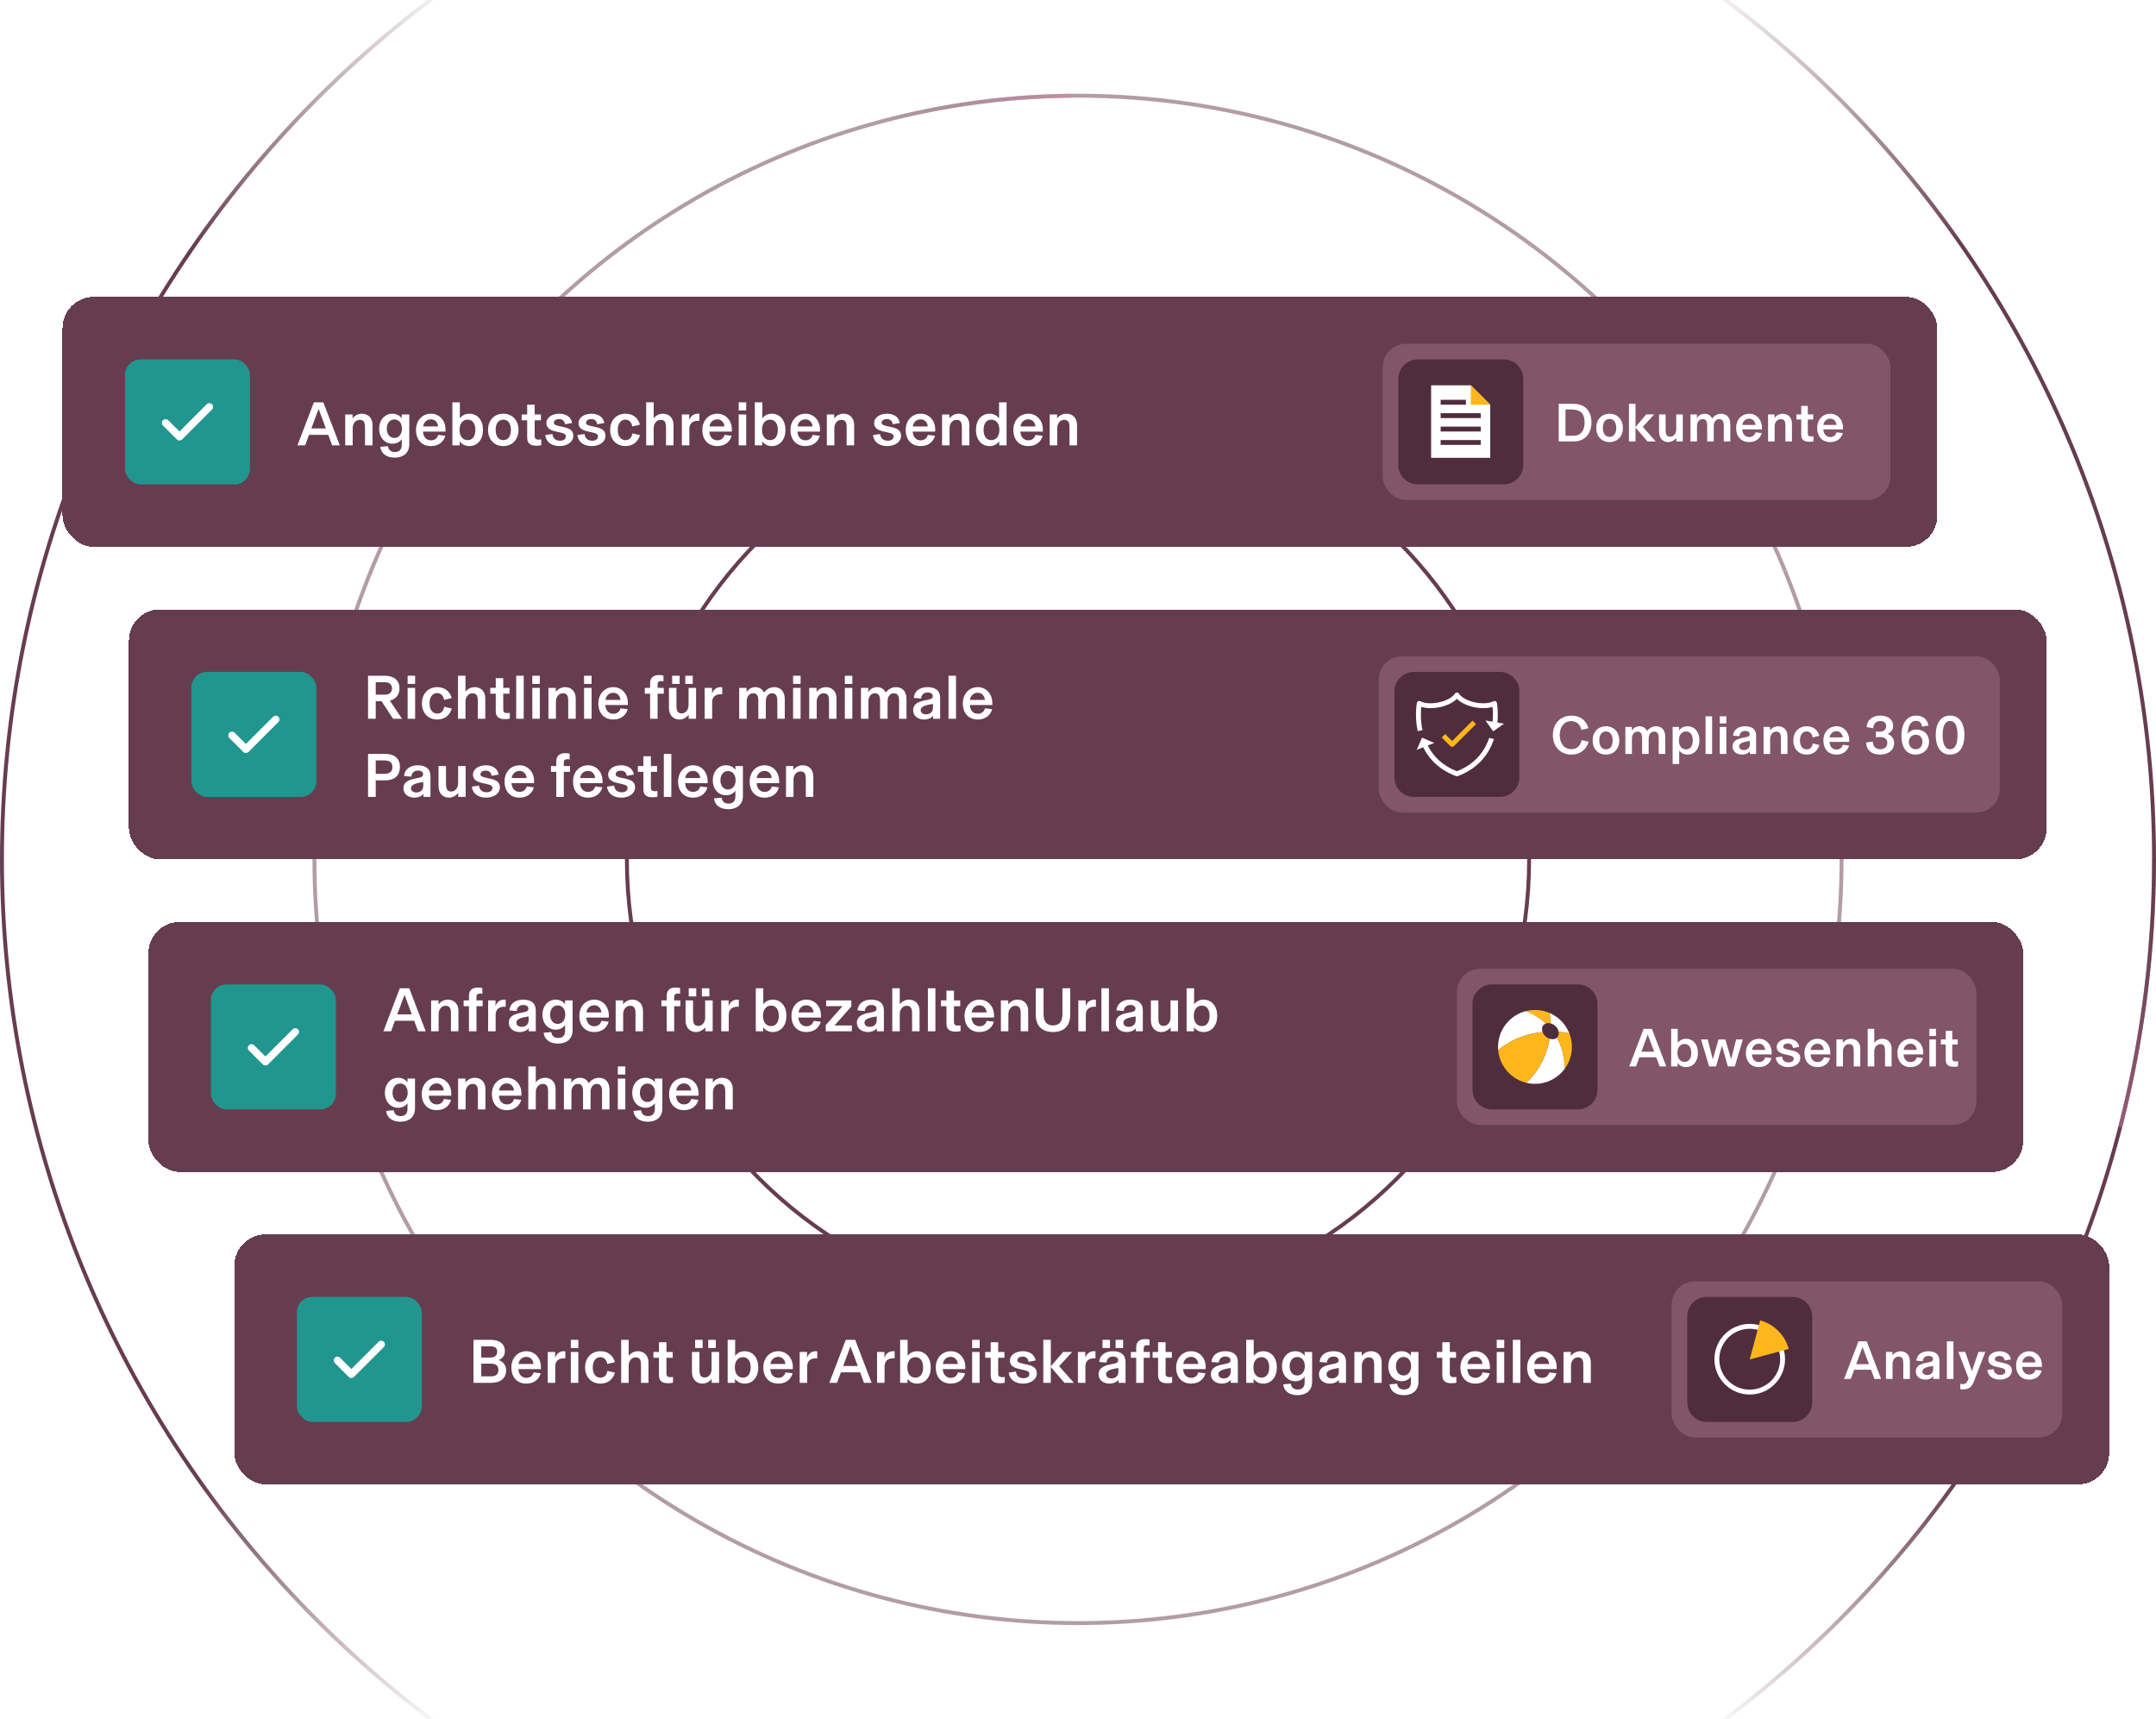
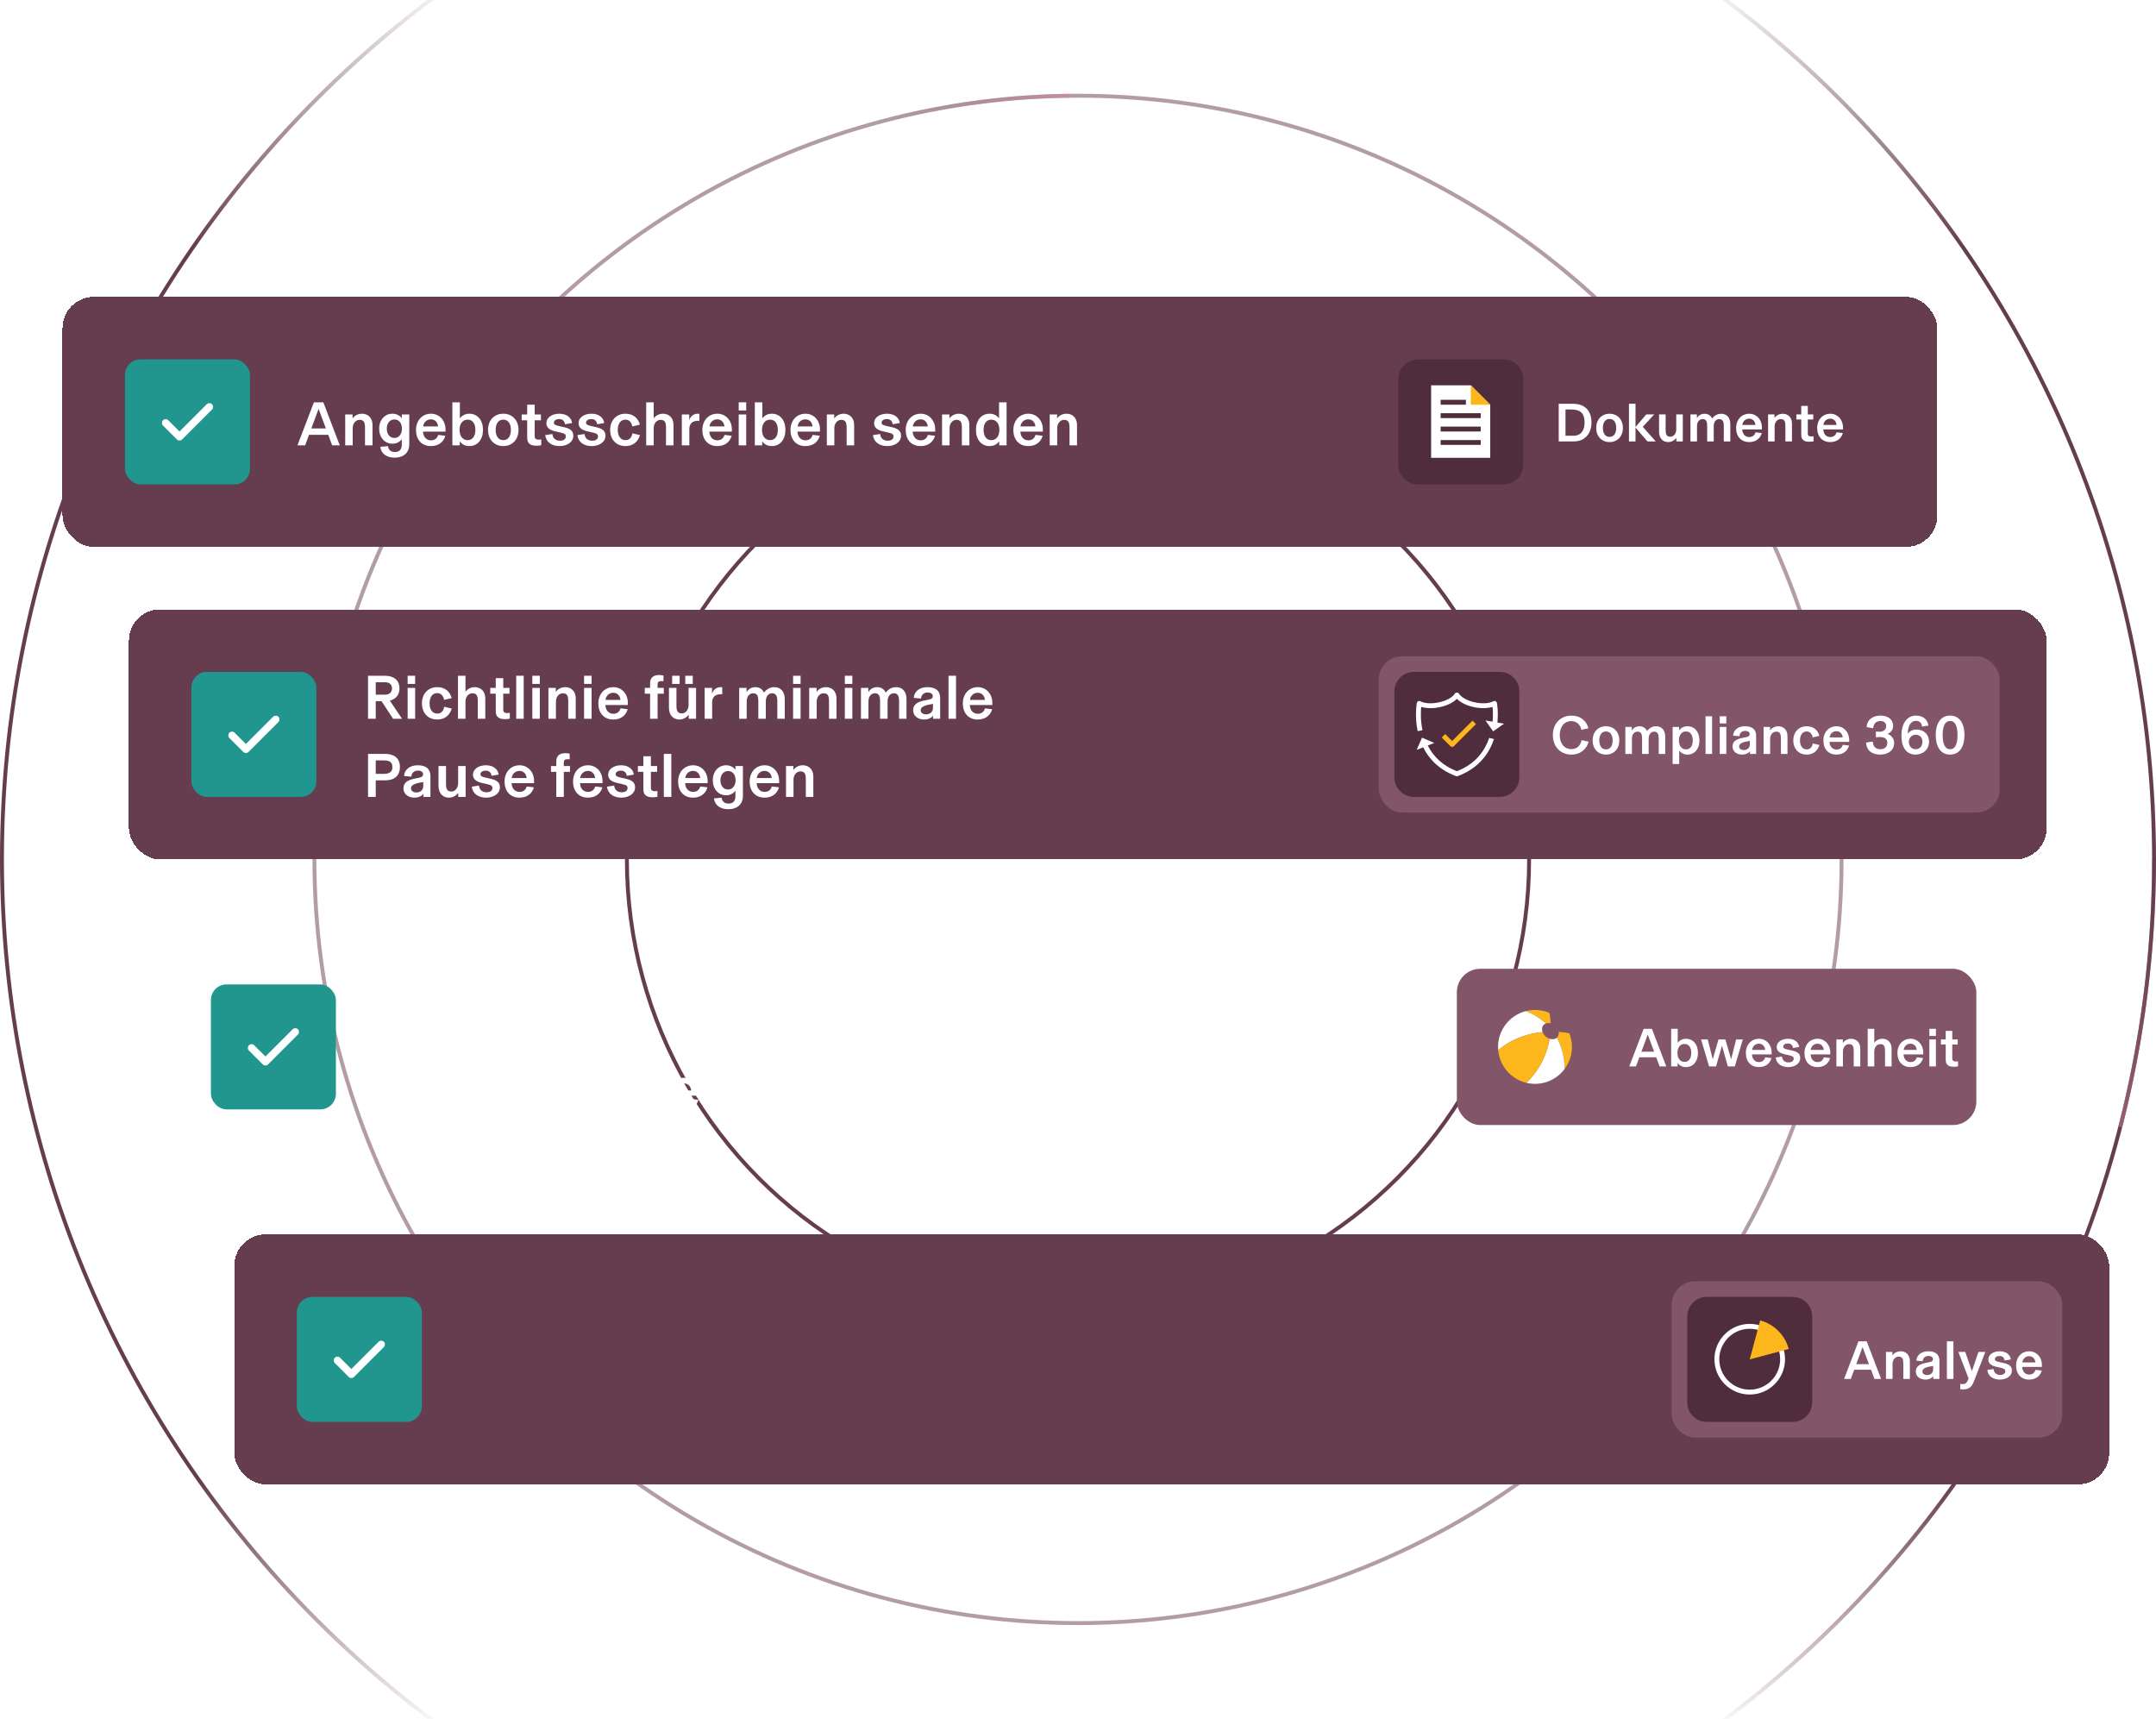
<svg xmlns="http://www.w3.org/2000/svg" width="552" height="440" viewBox="0 0 552 440" fill="none">
  <g clip-path="url(#clip0_3443_253)">
    <path d="M551.5 220.002C551.5 256.181 544.374 292.006 530.529 325.431C516.684 358.856 496.39 389.227 470.808 414.81C445.225 440.392 414.854 460.686 381.429 474.531C348.004 488.376 312.179 495.502 276 495.502C239.821 495.502 203.996 488.376 170.571 474.531C137.146 460.686 106.775 440.392 81.192 414.81C55.609 389.227 35.316 358.856 21.471 325.431C7.626 292.006 0.5 256.181 0.5 220.002C0.5 183.823 7.626 147.998 21.471 114.573C35.316 81.147 55.61 50.777 81.192 25.194C106.775 -0.389 137.146 -20.682 170.571 -34.527C203.996 -48.372 239.821 -55.498 276 -55.498C312.179 -55.498 348.004 -48.372 381.429 -34.527C414.855 -20.682 445.225 -0.388 470.808 25.194C496.39 50.777 516.684 81.147 530.529 114.573C544.374 147.998 551.5 183.823 551.5 220.002L551.5 220.002Z" stroke="url(#paint0_linear_3443_253)" />
    <path d="M551.5 220.002C551.5 243.113 548.592 266.131 542.845 288.516" stroke="#663D4F" stroke-opacity="0.25" />
    <path d="M551.5 220.002C551.5 243.113 548.592 266.131 542.845 288.516" stroke="url(#paint1_linear_3443_253)" />
    <circle cx="276" cy="220.002" r="195.5" stroke="#663D4F" stroke-opacity="0.5" />
    <path d="M225.401 31.163C241.242 26.919 257.554 24.684 273.953 24.513" stroke="url(#paint2_linear_3443_253)" />
    <circle cx="276" cy="220.002" r="115.5" stroke="#663D4F" />
    <g filter="url(#filter0_d_3443_253)">
      <rect x="14" y="68.002" width="480" height="64" rx="8" fill="#663D4F" shape-rendering="crispEdges" />
      <rect x="30" y="84.002" width="32" height="32" rx="4" fill="#20968F" />
      <path d="M43.958 104.763C43.833 104.763 43.715 104.742 43.602 104.7C43.49 104.659 43.388 104.592 43.294 104.499L39.711 100.915C39.535 100.739 39.45 100.514 39.458 100.242C39.465 99.969 39.556 99.745 39.732 99.569C39.907 99.393 40.13 99.305 40.4 99.305C40.67 99.305 40.892 99.393 41.068 99.569L43.958 102.458L50.93 95.485C51.106 95.309 51.331 95.22 51.603 95.219C51.876 95.217 52.102 95.306 52.282 95.485C52.458 95.661 52.546 95.887 52.546 96.161C52.546 96.435 52.458 96.661 52.282 96.837L44.62 104.499C44.527 104.592 44.424 104.659 44.312 104.7C44.199 104.741 44.082 104.763 43.958 104.763Z" fill="white" />
      <path d="M84.992 106.002H83.04L82.048 103.314H77.12L76.128 106.002H74.16L78.368 94.994H80.784L84.992 106.002ZM81.44 101.682L79.568 96.674L77.712 101.682H81.44ZM88.302 106.002H86.382V98.098H88.27V99.09H88.286C88.718 98.498 89.55 97.906 90.686 97.906C92.158 97.906 93.374 98.914 93.374 100.786V106.002H91.454V101.506C91.454 100.226 91.23 99.474 90.062 99.474C89.07 99.474 88.302 100.402 88.302 101.586V106.002ZM99.043 109.154C96.947 109.154 95.555 108.098 95.379 106.386L97.331 106.21C97.491 107.218 98.083 107.714 99.123 107.714C100.163 107.714 100.867 107.154 100.867 105.858V104.418C100.387 105.09 99.571 105.586 98.467 105.586C96.547 105.586 95.075 104.034 95.075 101.746C95.075 99.458 96.547 97.906 98.467 97.906C99.571 97.906 100.387 98.402 100.867 99.074V98.098H102.787V105.714C102.787 108.034 101.187 109.154 99.043 109.154ZM98.979 104.114C100.131 104.114 100.915 103.122 100.915 101.746C100.915 100.37 100.179 99.378 98.979 99.378C97.747 99.378 97.027 100.434 97.027 101.746C97.027 103.058 97.731 104.114 98.979 104.114ZM112.064 101.922V102.482H106.304C106.368 103.826 107.136 104.722 108.352 104.722C109.344 104.722 109.984 104.13 110.176 103.33L112.016 103.554C111.664 104.866 110.544 106.194 108.336 106.194C106.016 106.194 104.512 104.61 104.512 102.066C104.512 99.602 106.144 97.906 108.352 97.906C110.48 97.906 112.064 99.618 112.064 101.922ZM106.336 101.17H110.16C110.096 100.21 109.44 99.346 108.336 99.346C107.2 99.346 106.448 100.178 106.336 101.17ZM118.156 106.194C116.876 106.194 116.092 105.522 115.708 104.962V106.002H113.82V94.994H115.74V99.09C116.14 98.546 116.924 97.906 118.156 97.906C120.316 97.906 121.66 99.634 121.66 102.05C121.66 104.466 120.316 106.194 118.156 106.194ZM117.74 104.674C119.02 104.674 119.708 103.618 119.708 102.05C119.708 100.482 119.02 99.426 117.74 99.426C116.492 99.426 115.66 100.418 115.66 102.05C115.66 103.682 116.492 104.674 117.74 104.674ZM126.854 106.194C124.549 106.194 122.95 104.514 122.95 102.05C122.95 99.586 124.549 97.906 126.854 97.906C129.158 97.906 130.758 99.586 130.758 102.05C130.758 104.514 129.158 106.194 126.854 106.194ZM126.854 104.674C128.198 104.674 128.806 103.522 128.806 102.05C128.806 100.578 128.198 99.426 126.854 99.426C125.51 99.426 124.902 100.578 124.902 102.05C124.902 103.522 125.51 104.674 126.854 104.674ZM135.311 106.098C134.223 106.098 133.439 105.778 133.135 105.01C133.007 104.69 132.975 104.29 132.975 103.826V99.586H131.567V98.098H132.975V95.602H134.895V98.098H136.495V99.586H134.895V103.666C134.895 104.322 135.279 104.546 135.903 104.546C136.175 104.546 136.335 104.53 136.575 104.498V105.97C136.127 106.066 135.743 106.098 135.311 106.098ZM141.266 106.194C139.298 106.194 137.794 105.202 137.602 103.378L139.426 103.106C139.57 104.258 140.29 104.818 141.378 104.818C142.306 104.818 142.866 104.402 142.866 103.73C142.866 103.202 142.562 102.962 141.474 102.722L140.274 102.45C138.85 102.13 137.89 101.57 137.89 100.29C137.89 98.914 139.314 97.906 141.202 97.906C142.978 97.906 144.274 98.802 144.466 100.29L142.642 100.61C142.594 99.874 142.098 99.282 141.17 99.282C140.338 99.282 139.81 99.666 139.81 100.21C139.81 100.738 140.322 100.882 141.17 101.074L142.37 101.346C143.954 101.698 144.786 102.258 144.786 103.57C144.786 105.154 143.202 106.194 141.266 106.194ZM149.501 106.194C147.533 106.194 146.029 105.202 145.837 103.378L147.661 103.106C147.805 104.258 148.525 104.818 149.613 104.818C150.541 104.818 151.101 104.402 151.101 103.73C151.101 103.202 150.797 102.962 149.709 102.722L148.509 102.45C147.085 102.13 146.125 101.57 146.125 100.29C146.125 98.914 147.549 97.906 149.437 97.906C151.213 97.906 152.509 98.802 152.701 100.29L150.877 100.61C150.829 99.874 150.333 99.282 149.405 99.282C148.573 99.282 148.045 99.666 148.045 100.21C148.045 100.738 148.557 100.882 149.405 101.074L150.605 101.346C152.189 101.698 153.021 102.258 153.021 103.57C153.021 105.154 151.437 106.194 149.501 106.194ZM158.151 106.194C155.831 106.194 154.215 104.562 154.215 102.066C154.215 99.538 155.863 97.906 158.135 97.906C160.215 97.906 161.415 99.138 161.831 100.706L159.879 101.17C159.735 100.162 159.111 99.426 158.119 99.426C156.935 99.426 156.167 100.418 156.167 102.05C156.167 103.746 156.967 104.674 158.151 104.674C159.111 104.674 159.735 104.05 159.911 102.93L161.863 103.394C161.383 104.946 160.199 106.194 158.151 106.194ZM165.365 106.002H163.445V94.994H165.365V99.058H165.381C165.781 98.514 166.613 97.906 167.749 97.906C169.221 97.906 170.437 98.914 170.437 100.786V106.002H168.517V101.506C168.517 100.226 168.293 99.474 167.125 99.474C166.133 99.474 165.365 100.402 165.365 101.586V106.002ZM176.682 97.906C176.81 97.906 176.922 97.906 177.066 97.922V99.73C176.906 99.714 176.842 99.714 176.73 99.714C175.322 99.714 174.49 100.418 174.49 101.81V106.002H172.57V98.098H174.458V99.618C174.714 98.69 175.466 97.906 176.682 97.906ZM185.377 101.922V102.482H179.617C179.681 103.826 180.449 104.722 181.665 104.722C182.657 104.722 183.297 104.13 183.489 103.33L185.329 103.554C184.977 104.866 183.857 106.194 181.649 106.194C179.329 106.194 177.825 104.61 177.825 102.066C177.825 99.602 179.457 97.906 181.665 97.906C183.793 97.906 185.377 99.618 185.377 101.922ZM179.649 101.17H183.473C183.409 100.21 182.753 99.346 181.649 99.346C180.513 99.346 179.761 100.178 179.649 101.17ZM189.052 97.074H187.132V94.994H189.052V97.074ZM189.052 106.002H187.132V98.098H189.052V106.002ZM195.593 106.194C194.313 106.194 193.529 105.522 193.145 104.962V106.002H191.257V94.994H193.177V99.09C193.577 98.546 194.361 97.906 195.593 97.906C197.753 97.906 199.097 99.634 199.097 102.05C199.097 104.466 197.753 106.194 195.593 106.194ZM195.177 104.674C196.457 104.674 197.145 103.618 197.145 102.05C197.145 100.482 196.457 99.426 195.177 99.426C193.929 99.426 193.097 100.418 193.097 102.05C193.097 103.682 193.929 104.674 195.177 104.674ZM207.939 101.922V102.482H202.179C202.243 103.826 203.011 104.722 204.227 104.722C205.219 104.722 205.859 104.13 206.051 103.33L207.891 103.554C207.539 104.866 206.419 106.194 204.211 106.194C201.891 106.194 200.387 104.61 200.387 102.066C200.387 99.602 202.019 97.906 204.227 97.906C206.355 97.906 207.939 99.618 207.939 101.922ZM202.211 101.17H206.035C205.971 100.21 205.315 99.346 204.211 99.346C203.075 99.346 202.323 100.178 202.211 101.17ZM211.615 106.002H209.695V98.098H211.583V99.09H211.599C212.031 98.498 212.863 97.906 213.999 97.906C215.471 97.906 216.687 98.914 216.687 100.786V106.002H214.767V101.506C214.767 100.226 214.543 99.474 213.375 99.474C212.383 99.474 211.615 100.402 211.615 101.586V106.002ZM225.173 106.194C223.205 106.194 221.701 105.202 221.509 103.378L223.333 103.106C223.477 104.258 224.197 104.818 225.285 104.818C226.213 104.818 226.773 104.402 226.773 103.73C226.773 103.202 226.469 102.962 225.381 102.722L224.181 102.45C222.757 102.13 221.797 101.57 221.797 100.29C221.797 98.914 223.221 97.906 225.109 97.906C226.885 97.906 228.181 98.802 228.373 100.29L226.549 100.61C226.501 99.874 226.005 99.282 225.077 99.282C224.245 99.282 223.717 99.666 223.717 100.21C223.717 100.738 224.229 100.882 225.077 101.074L226.277 101.346C227.861 101.698 228.693 102.258 228.693 103.57C228.693 105.154 227.109 106.194 225.173 106.194ZM237.439 101.922V102.482H231.679C231.743 103.826 232.511 104.722 233.727 104.722C234.719 104.722 235.359 104.13 235.551 103.33L237.391 103.554C237.039 104.866 235.919 106.194 233.711 106.194C231.391 106.194 229.887 104.61 229.887 102.066C229.887 99.602 231.519 97.906 233.727 97.906C235.855 97.906 237.439 99.618 237.439 101.922ZM231.711 101.17H235.535C235.471 100.21 234.815 99.346 233.711 99.346C232.575 99.346 231.823 100.178 231.711 101.17ZM241.115 106.002H239.195V98.098H241.083V99.09H241.099C241.531 98.498 242.363 97.906 243.499 97.906C244.971 97.906 246.187 98.914 246.187 100.786V106.002H244.267V101.506C244.267 100.226 244.043 99.474 242.875 99.474C241.883 99.474 241.115 100.402 241.115 101.586V106.002ZM251.376 106.194C249.216 106.194 247.872 104.466 247.872 102.05C247.872 99.634 249.216 97.906 251.376 97.906C252.608 97.906 253.392 98.546 253.792 99.09V94.994H255.712V106.002H253.824V104.962C253.44 105.522 252.656 106.194 251.376 106.194ZM251.792 104.674C253.04 104.674 253.872 103.682 253.872 102.05C253.872 100.418 253.04 99.426 251.792 99.426C250.512 99.426 249.824 100.482 249.824 102.05C249.824 103.618 250.512 104.674 251.792 104.674ZM265.002 101.922V102.482H259.242C259.306 103.826 260.074 104.722 261.29 104.722C262.282 104.722 262.922 104.13 263.114 103.33L264.954 103.554C264.602 104.866 263.482 106.194 261.274 106.194C258.954 106.194 257.45 104.61 257.45 102.066C257.45 99.602 259.082 97.906 261.29 97.906C263.418 97.906 265.002 99.618 265.002 101.922ZM259.274 101.17H263.098C263.034 100.21 262.378 99.346 261.274 99.346C260.138 99.346 259.386 100.178 259.274 101.17ZM268.677 106.002H266.757V98.098H268.645V99.09H268.661C269.093 98.498 269.925 97.906 271.061 97.906C272.533 97.906 273.749 98.914 273.749 100.786V106.002H271.829V101.506C271.829 100.226 271.605 99.474 270.437 99.474C269.445 99.474 268.677 100.402 268.677 101.586V106.002Z" fill="white" />
-       <rect x="352" y="80.002" width="130" height="40" rx="6" fill="#825568" />
      <g clip-path="url(#clip1_3443_253)">
        <path d="M383 84.002H361C358.239 84.002 356 86.24 356 89.002V111.002C356 113.763 358.239 116.002 361 116.002H383C385.761 116.002 388 113.763 388 111.002V89.002C388 86.24 385.761 84.002 383 84.002Z" fill="#502D3C" />
        <path d="M364.411 90.632V109.206H379.546V95.607L374.571 90.632H364.411Z" fill="white" />
        <path d="M379.546 95.607L374.571 90.632V95.607H379.546Z" fill="#FDB71C" />
        <path d="M373.32 94.352H366.846V95.602H373.32V94.352ZM366.846 105.896H377.112V104.646H366.846V105.896ZM366.846 102.464H377.112V101.214H366.846V102.464ZM366.846 97.783V99.033H377.112V97.783H366.846Z" fill="#502D3C" />
      </g>
      <path d="M400.942 105.002H397.078V95.37H400.788C403.868 95.37 405.464 97.26 405.464 100.158C405.464 102.958 403.798 105.002 400.942 105.002ZM398.814 103.546H400.886C402.86 103.546 403.7 102.062 403.7 100.158C403.7 97.764 402.608 96.826 400.27 96.826H398.814V103.546ZM410.094 105.17C408.078 105.17 406.678 103.7 406.678 101.544C406.678 99.388 408.078 97.918 410.094 97.918C412.11 97.918 413.51 99.388 413.51 101.544C413.51 103.7 412.11 105.17 410.094 105.17ZM410.094 103.84C411.27 103.84 411.802 102.832 411.802 101.544C411.802 100.256 411.27 99.248 410.094 99.248C408.918 99.248 408.386 100.256 408.386 101.544C408.386 102.832 408.918 103.84 410.094 103.84ZM418.601 101.264L421.919 105.002H419.805L416.739 101.446V105.002H415.059V95.37H416.739V101.306L419.497 98.086H421.527L418.601 101.264ZM425.11 105.17C423.836 105.17 422.772 104.302 422.772 102.51V98.086H424.452V102.02C424.452 103.14 424.634 103.798 425.656 103.798C426.51 103.798 427.168 102.986 427.168 101.95V98.086H428.848V105.002H427.196V104.134H427.182C426.818 104.582 426.09 105.17 425.11 105.17ZM432.483 105.002H430.803V98.086H432.455V98.996L432.483 98.982C432.791 98.478 433.449 97.918 434.415 97.918C435.311 97.918 436.025 98.38 436.347 99.136C436.725 98.688 437.411 97.918 438.657 97.918C440.057 97.918 441.009 98.856 441.009 100.578V105.002H439.343V101.026C439.343 100.004 439.105 99.29 438.167 99.29C437.425 99.29 436.767 99.892 436.767 101.096V105.002H435.087V101.096C435.087 99.99 434.891 99.29 433.925 99.29C433.183 99.29 432.483 99.892 432.483 101.096V105.002ZM449.109 101.432V101.922H444.069C444.125 103.098 444.797 103.882 445.861 103.882C446.729 103.882 447.289 103.364 447.457 102.664L449.067 102.86C448.759 104.008 447.779 105.17 445.847 105.17C443.817 105.17 442.501 103.784 442.501 101.558C442.501 99.402 443.929 97.918 445.861 97.918C447.723 97.918 449.109 99.416 449.109 101.432ZM444.097 100.774H447.443C447.387 99.934 446.813 99.178 445.847 99.178C444.853 99.178 444.195 99.906 444.097 100.774ZM452.356 105.002H450.676V98.086H452.328V98.954H452.342C452.72 98.436 453.448 97.918 454.442 97.918C455.73 97.918 456.794 98.8 456.794 100.438V105.002H455.114V101.068C455.114 99.948 454.918 99.29 453.896 99.29C453.028 99.29 452.356 100.102 452.356 101.138V105.002ZM461.214 105.086C460.262 105.086 459.576 104.806 459.31 104.134C459.198 103.854 459.17 103.504 459.17 103.098V99.388H457.938V98.086H459.17V95.902H460.85V98.086H462.25V99.388H460.85V102.958C460.85 103.532 461.186 103.728 461.732 103.728C461.97 103.728 462.11 103.714 462.32 103.686V104.974C461.928 105.058 461.592 105.086 461.214 105.086ZM469.861 101.432V101.922H464.821C464.877 103.098 465.549 103.882 466.613 103.882C467.481 103.882 468.041 103.364 468.209 102.664L469.819 102.86C469.511 104.008 468.531 105.17 466.599 105.17C464.569 105.17 463.253 103.784 463.253 101.558C463.253 99.402 464.681 97.918 466.613 97.918C468.475 97.918 469.861 99.416 469.861 101.432ZM464.849 100.774H468.195C468.139 99.934 467.565 99.178 466.599 99.178C465.605 99.178 464.947 99.906 464.849 100.774Z" fill="white" />
    </g>
    <g filter="url(#filter1_d_3443_253)">
      <rect x="31" y="148.002" width="491" height="64" rx="8" fill="#663D4F" shape-rendering="crispEdges" />
      <rect x="47" y="164.002" width="32" height="32" rx="4" fill="#20968F" />
      <path d="M60.958 184.763C60.833 184.763 60.715 184.742 60.602 184.7C60.49 184.659 60.388 184.592 60.294 184.499L56.711 180.915C56.535 180.739 56.45 180.514 56.458 180.242C56.465 179.969 56.556 179.744 56.732 179.569C56.907 179.393 57.13 179.304 57.4 179.304C57.67 179.304 57.892 179.393 58.068 179.569L60.958 182.458L67.93 175.485C68.106 175.309 68.331 175.22 68.603 175.219C68.876 175.217 69.103 175.306 69.282 175.485C69.457 175.661 69.546 175.887 69.546 176.161C69.546 176.435 69.457 176.661 69.282 176.837L61.62 184.499C61.527 184.592 61.424 184.659 61.312 184.7C61.199 184.741 61.082 184.763 60.958 184.763Z" fill="white" />
      <path d="M100.936 176.002H98.648L95.672 171.49H94.2V176.002H92.232V164.994H96.568C98.808 164.994 100.28 166.13 100.28 168.194C100.28 170.162 99.048 171.026 97.816 171.362L100.936 176.002ZM96.616 166.658H94.2V169.826H96.616C97.752 169.826 98.36 169.17 98.36 168.242C98.36 167.314 97.784 166.658 96.616 166.658ZM104.287 167.074H102.367V164.994H104.287V167.074ZM104.287 176.002H102.367V168.098H104.287V176.002ZM109.964 176.194C107.644 176.194 106.028 174.562 106.028 172.066C106.028 169.538 107.676 167.906 109.948 167.906C112.028 167.906 113.228 169.138 113.644 170.706L111.692 171.17C111.548 170.162 110.924 169.426 109.932 169.426C108.748 169.426 107.98 170.418 107.98 172.05C107.98 173.746 108.78 174.674 109.964 174.674C110.924 174.674 111.548 174.05 111.724 172.93L113.676 173.394C113.196 174.946 112.012 176.194 109.964 176.194ZM117.177 176.002H115.257V164.994H117.177V169.058H117.193C117.593 168.514 118.425 167.906 119.561 167.906C121.033 167.906 122.249 168.914 122.249 170.786V176.002H120.329V171.506C120.329 170.226 120.105 169.474 118.937 169.474C117.945 169.474 117.177 170.402 117.177 171.586V176.002ZM127.264 176.098C126.176 176.098 125.392 175.778 125.088 175.01C124.96 174.69 124.928 174.29 124.928 173.826V169.586H123.52V168.098H124.928V165.602H126.848V168.098H128.448V169.586H126.848V173.666C126.848 174.322 127.232 174.546 127.856 174.546C128.128 174.546 128.288 174.53 128.528 174.498V175.97C128.08 176.066 127.696 176.098 127.264 176.098ZM132.084 176.002H130.164V164.994H132.084V176.002ZM136.209 167.074H134.289V164.994H136.209V167.074ZM136.209 176.002H134.289V168.098H136.209V176.002ZM140.334 176.002H138.414V168.098H140.302V169.09H140.318C140.75 168.498 141.582 167.906 142.718 167.906C144.19 167.906 145.406 168.914 145.406 170.786V176.002H143.486V171.506C143.486 170.226 143.262 169.474 142.094 169.474C141.102 169.474 140.334 170.402 140.334 171.586V176.002ZM149.459 167.074H147.539V164.994H149.459V167.074ZM149.459 176.002H147.539V168.098H149.459V176.002ZM158.752 171.922V172.482H152.992C153.056 173.826 153.824 174.722 155.04 174.722C156.032 174.722 156.672 174.13 156.864 173.33L158.704 173.554C158.352 174.866 157.232 176.194 155.024 176.194C152.704 176.194 151.2 174.61 151.2 172.066C151.2 169.602 152.832 167.906 155.04 167.906C157.168 167.906 158.752 169.618 158.752 171.922ZM153.024 171.17H156.848C156.784 170.21 156.128 169.346 155.024 169.346C153.888 169.346 153.136 170.178 153.024 171.17ZM166.364 176.002H164.444V169.586H163.084V168.098H164.444V166.914C164.444 165.65 165.116 164.802 166.748 164.802C167.212 164.802 167.596 164.866 167.868 164.946V166.386C167.66 166.37 167.516 166.354 167.292 166.354C166.652 166.354 166.364 166.594 166.364 167.25V168.098H167.948V169.586H166.364V176.002ZM172.007 167.074H170.087V164.994H172.007V167.074ZM175.367 167.074H173.447V164.994H175.367V167.074ZM171.943 176.194C170.487 176.194 169.271 175.202 169.271 173.154V168.098H171.191V172.594C171.191 173.874 171.399 174.626 172.567 174.626C173.543 174.626 174.295 173.698 174.295 172.514V168.098H176.215V176.002H174.327V175.01H174.311C173.895 175.522 173.063 176.194 171.943 176.194ZM182.526 167.906C182.654 167.906 182.766 167.906 182.91 167.922V169.73C182.75 169.714 182.686 169.714 182.574 169.714C181.166 169.714 180.334 170.418 180.334 171.81V176.002H178.414V168.098H180.302V169.618C180.558 168.69 181.31 167.906 182.526 167.906ZM189.177 176.002H187.257V168.098H189.145V169.138L189.177 169.122C189.529 168.546 190.281 167.906 191.385 167.906C192.409 167.906 193.225 168.434 193.593 169.298C194.025 168.786 194.809 167.906 196.233 167.906C197.833 167.906 198.921 168.978 198.921 170.946V176.002H197.017V171.458C197.017 170.29 196.745 169.474 195.673 169.474C194.825 169.474 194.073 170.162 194.073 171.538V176.002H192.153V171.538C192.153 170.274 191.929 169.474 190.825 169.474C189.977 169.474 189.177 170.162 189.177 171.538V176.002ZM202.974 167.074H201.054V164.994H202.974V167.074ZM202.974 176.002H201.054V168.098H202.974V176.002ZM207.099 176.002H205.179V168.098H207.067V169.09H207.083C207.515 168.498 208.347 167.906 209.483 167.906C210.955 167.906 212.171 168.914 212.171 170.786V176.002H210.251V171.506C210.251 170.226 210.027 169.474 208.859 169.474C207.867 169.474 207.099 170.402 207.099 171.586V176.002ZM216.224 167.074H214.304V164.994H216.224V167.074ZM216.224 176.002H214.304V168.098H216.224V176.002ZM220.349 176.002H218.429V168.098H220.317V169.138L220.349 169.122C220.701 168.546 221.453 167.906 222.557 167.906C223.581 167.906 224.397 168.434 224.765 169.298C225.197 168.786 225.981 167.906 227.405 167.906C229.005 167.906 230.093 168.978 230.093 170.946V176.002H228.189V171.458C228.189 170.29 227.917 169.474 226.845 169.474C225.997 169.474 225.245 170.162 225.245 171.538V176.002H223.325V171.538C223.325 170.274 223.101 169.474 221.997 169.474C221.149 169.474 220.349 170.162 220.349 171.538V176.002ZM234.578 176.194C233.106 176.194 231.794 175.33 231.794 173.826C231.794 172.354 232.866 171.698 234.626 171.33L235.714 171.106C236.418 170.962 236.818 170.786 236.818 170.178C236.818 169.666 236.354 169.266 235.506 169.266C234.514 169.266 233.874 169.89 233.826 170.818L231.954 170.658C232.05 169.042 233.378 167.906 235.442 167.906C237.474 167.906 238.706 168.77 238.706 170.658V176.002H236.898V175.218H236.882C236.514 175.746 235.682 176.194 234.578 176.194ZM235.106 174.866C236.114 174.866 236.866 174.242 236.866 173.218V172.194C235.922 172.338 235.186 172.498 234.69 172.706C234.114 172.946 233.73 173.266 233.73 173.794C233.73 174.482 234.322 174.866 235.106 174.866ZM242.771 176.002H240.851V164.994H242.771V176.002ZM252.064 171.922V172.482H246.304C246.368 173.826 247.136 174.722 248.352 174.722C249.344 174.722 249.984 174.13 250.176 173.33L252.016 173.554C251.664 174.866 250.544 176.194 248.336 176.194C246.016 176.194 244.512 174.61 244.512 172.066C244.512 169.602 246.144 167.906 248.352 167.906C250.48 167.906 252.064 169.618 252.064 171.922ZM246.336 171.17H250.16C250.096 170.21 249.44 169.346 248.336 169.346C247.2 169.346 246.448 170.178 246.336 171.17ZM92.232 184.994H96.712C98.84 184.994 100.392 186.082 100.392 188.29C100.392 190.674 98.904 191.762 96.6 191.762H94.2V196.002H92.232V184.994ZM94.2 190.098H96.328C97.64 190.098 98.472 189.65 98.472 188.338C98.472 186.946 97.448 186.658 96.248 186.658H94.2V190.098ZM104.078 196.194C102.606 196.194 101.294 195.33 101.294 193.826C101.294 192.354 102.366 191.698 104.126 191.33L105.214 191.106C105.918 190.962 106.318 190.786 106.318 190.178C106.318 189.666 105.854 189.266 105.006 189.266C104.014 189.266 103.374 189.89 103.326 190.818L101.454 190.658C101.55 189.042 102.878 187.906 104.942 187.906C106.974 187.906 108.206 188.77 108.206 190.658V196.002H106.398V195.218H106.382C106.014 195.746 105.182 196.194 104.078 196.194ZM104.606 194.866C105.614 194.866 106.366 194.242 106.366 193.218V192.194C105.422 192.338 104.686 192.498 104.19 192.706C103.614 192.946 103.23 193.266 103.23 193.794C103.23 194.482 103.822 194.866 104.606 194.866ZM112.943 196.194C111.487 196.194 110.271 195.202 110.271 193.154V188.098H112.191V192.594C112.191 193.874 112.399 194.626 113.567 194.626C114.543 194.626 115.295 193.698 115.295 192.514V188.098H117.215V196.002H115.327V195.01H115.311C114.895 195.522 114.063 196.194 112.943 196.194ZM122.47 196.194C120.502 196.194 118.998 195.202 118.806 193.378L120.63 193.106C120.774 194.258 121.494 194.818 122.582 194.818C123.51 194.818 124.07 194.402 124.07 193.73C124.07 193.202 123.766 192.962 122.678 192.722L121.478 192.45C120.054 192.13 119.094 191.57 119.094 190.29C119.094 188.914 120.518 187.906 122.406 187.906C124.182 187.906 125.478 188.802 125.67 190.29L123.846 190.61C123.798 189.874 123.302 189.282 122.374 189.282C121.542 189.282 121.014 189.666 121.014 190.21C121.014 190.738 121.526 190.882 122.374 191.074L123.574 191.346C125.158 191.698 125.99 192.258 125.99 193.57C125.99 195.154 124.406 196.194 122.47 196.194ZM134.736 191.922V192.482H128.976C129.04 193.826 129.808 194.722 131.024 194.722C132.016 194.722 132.656 194.13 132.848 193.33L134.688 193.554C134.336 194.866 133.216 196.194 131.008 196.194C128.688 196.194 127.184 194.61 127.184 192.066C127.184 189.602 128.816 187.906 131.024 187.906C133.152 187.906 134.736 189.618 134.736 191.922ZM129.008 191.17H132.832C132.768 190.21 132.112 189.346 131.008 189.346C129.872 189.346 129.12 190.178 129.008 191.17ZM142.349 196.002H140.429V189.586H139.069V188.098H140.429V186.914C140.429 185.65 141.101 184.802 142.733 184.802C143.197 184.802 143.581 184.866 143.853 184.946V186.386C143.645 186.37 143.501 186.354 143.277 186.354C142.637 186.354 142.349 186.594 142.349 187.25V188.098H143.933V189.586H142.349V196.002ZM152.267 191.922V192.482H146.507C146.571 193.826 147.339 194.722 148.555 194.722C149.547 194.722 150.187 194.13 150.379 193.33L152.219 193.554C151.867 194.866 150.747 196.194 148.539 196.194C146.219 196.194 144.715 194.61 144.715 192.066C144.715 189.602 146.347 187.906 148.555 187.906C150.683 187.906 152.267 189.618 152.267 191.922ZM146.539 191.17H150.363C150.299 190.21 149.643 189.346 148.539 189.346C147.403 189.346 146.651 190.178 146.539 191.17ZM157.079 196.194C155.111 196.194 153.607 195.202 153.415 193.378L155.239 193.106C155.383 194.258 156.103 194.818 157.191 194.818C158.119 194.818 158.679 194.402 158.679 193.73C158.679 193.202 158.375 192.962 157.287 192.722L156.087 192.45C154.663 192.13 153.703 191.57 153.703 190.29C153.703 188.914 155.127 187.906 157.015 187.906C158.791 187.906 160.087 188.802 160.279 190.29L158.455 190.61C158.407 189.874 157.911 189.282 156.983 189.282C156.151 189.282 155.623 189.666 155.623 190.21C155.623 190.738 156.135 190.882 156.983 191.074L158.183 191.346C159.767 191.698 160.599 192.258 160.599 193.57C160.599 195.154 159.015 196.194 157.079 196.194ZM165.061 196.098C163.973 196.098 163.189 195.778 162.885 195.01C162.757 194.69 162.725 194.29 162.725 193.826V189.586H161.317V188.098H162.725V185.602H164.645V188.098H166.245V189.586H164.645V193.666C164.645 194.322 165.029 194.546 165.653 194.546C165.925 194.546 166.085 194.53 166.325 194.498V195.97C165.877 196.066 165.493 196.098 165.061 196.098ZM169.88 196.002H167.96V184.994H169.88V196.002ZM179.173 191.922V192.482H173.413C173.477 193.826 174.245 194.722 175.461 194.722C176.453 194.722 177.093 194.13 177.285 193.33L179.125 193.554C178.773 194.866 177.653 196.194 175.445 196.194C173.125 196.194 171.621 194.61 171.621 192.066C171.621 189.602 173.253 187.906 175.461 187.906C177.589 187.906 179.173 189.618 179.173 191.922ZM173.445 191.17H177.269C177.205 190.21 176.549 189.346 175.445 189.346C174.309 189.346 173.557 190.178 173.445 191.17ZM184.465 199.154C182.369 199.154 180.977 198.098 180.801 196.386L182.753 196.21C182.913 197.218 183.505 197.714 184.545 197.714C185.585 197.714 186.289 197.154 186.289 195.858V194.418C185.809 195.09 184.993 195.586 183.889 195.586C181.969 195.586 180.497 194.034 180.497 191.746C180.497 189.458 181.969 187.906 183.889 187.906C184.993 187.906 185.809 188.402 186.289 189.074V188.098H188.209V195.714C188.209 198.034 186.609 199.154 184.465 199.154ZM184.401 194.114C185.553 194.114 186.337 193.122 186.337 191.746C186.337 190.37 185.601 189.378 184.401 189.378C183.169 189.378 182.449 190.434 182.449 191.746C182.449 193.058 183.153 194.114 184.401 194.114ZM197.486 191.922V192.482H191.726C191.79 193.826 192.558 194.722 193.774 194.722C194.766 194.722 195.406 194.13 195.598 193.33L197.438 193.554C197.086 194.866 195.966 196.194 193.758 196.194C191.438 196.194 189.934 194.61 189.934 192.066C189.934 189.602 191.566 187.906 193.774 187.906C195.902 187.906 197.486 189.618 197.486 191.922ZM191.758 191.17H195.582C195.518 190.21 194.862 189.346 193.758 189.346C192.622 189.346 191.87 190.178 191.758 191.17ZM201.162 196.002H199.242V188.098H201.13V189.09H201.146C201.578 188.498 202.41 187.906 203.546 187.906C205.018 187.906 206.234 188.914 206.234 190.786V196.002H204.314V191.506C204.314 190.226 204.09 189.474 202.922 189.474C201.93 189.474 201.162 190.402 201.162 191.586V196.002Z" fill="white" />
      <rect x="351" y="160.002" width="159" height="40" rx="6" fill="#825568" />
      <g clip-path="url(#clip2_3443_253)">
        <path d="M382 164.002H360C357.239 164.002 355 166.241 355 169.002V191.002C355 193.763 357.239 196.002 360 196.002H382C384.761 196.002 387 193.763 387 191.002V169.002C387 166.241 384.761 164.002 382 164.002Z" fill="#502D3C" />
        <path d="M362.194 178.928C361.652 176.349 361.766 174.084 361.882 172.958C363.205 173.374 364.949 173.399 366.732 173.006C368.541 172.607 370.073 171.841 371.007 170.894C371.942 171.842 373.474 172.607 375.282 173.006C377.067 173.399 378.81 173.374 380.133 172.957C380.216 173.75 380.297 175.111 380.146 176.754L378.322 176.441L380.292 179.226L383.077 177.257L381.382 176.966C381.663 174.063 381.261 171.972 381.256 171.948C381.216 171.756 381.089 171.594 380.911 171.51C380.734 171.426 380.527 171.43 380.354 171.521C377.975 172.765 372.864 171.633 371.533 169.568C371.418 169.389 371.22 169.281 371.007 169.281C370.795 169.281 370.597 169.389 370.482 169.568C369.151 171.633 364.041 172.766 361.661 171.521C361.487 171.43 361.281 171.426 361.104 171.51C360.926 171.594 360.799 171.756 360.759 171.949C360.752 171.982 360.136 175.207 360.967 179.171L362.193 178.928H362.194Z" fill="white" />
        <path d="M376.807 185.376C375.331 187.144 373.38 188.508 371.007 189.428C367.588 188.102 365.089 185.892 363.548 182.845L365.209 182.189L362.079 180.831L360.721 183.961L362.381 183.306C362.979 184.508 363.717 185.601 364.587 186.569C366.204 188.367 368.291 189.751 370.789 190.682C370.859 190.708 370.933 190.721 371.007 190.721C371.081 190.721 371.155 190.708 371.225 190.682C373.902 189.684 376.104 188.168 377.766 186.176C378.959 184.748 379.877 183.073 380.504 181.188L379.284 180.894C378.707 182.589 377.877 184.094 376.807 185.375L376.807 185.376Z" fill="white" />
        <path d="M369.791 183.201C369.631 183.201 369.471 183.139 369.349 183.018L367.125 180.794L368.009 179.91L369.791 181.692L375.006 176.476L375.89 177.36L370.232 183.018C370.111 183.139 369.951 183.201 369.791 183.201Z" fill="#FDB71C" />
      </g>
      <path d="M400.32 185.17C397.52 185.17 395.574 183.126 395.574 180.186C395.574 177.288 397.478 175.202 400.334 175.202C402.91 175.202 404.296 176.812 404.674 178.436L402.868 178.828C402.686 177.764 401.874 176.602 400.292 176.602C398.444 176.602 397.338 178.128 397.338 180.186C397.338 182.244 398.444 183.77 400.32 183.77C401.916 183.77 402.686 182.678 402.938 181.474L404.744 181.866C404.226 183.714 402.728 185.17 400.32 185.17ZM409.177 185.17C407.16 185.17 405.761 183.7 405.761 181.544C405.761 179.388 407.16 177.918 409.177 177.918C411.193 177.918 412.593 179.388 412.593 181.544C412.593 183.7 411.193 185.17 409.177 185.17ZM409.177 183.84C410.353 183.84 410.885 182.832 410.885 181.544C410.885 180.256 410.353 179.248 409.177 179.248C408.001 179.248 407.469 180.256 407.469 181.544C407.469 182.832 408.001 183.84 409.177 183.84ZM415.821 185.002H414.141V178.086H415.793V178.996L415.821 178.982C416.129 178.478 416.787 177.918 417.753 177.918C418.649 177.918 419.363 178.38 419.685 179.136C420.063 178.688 420.749 177.918 421.995 177.918C423.395 177.918 424.347 178.856 424.347 180.578V185.002H422.681V181.026C422.681 180.004 422.443 179.29 421.505 179.29C420.763 179.29 420.105 179.892 420.105 181.096V185.002H418.425V181.096C418.425 179.99 418.229 179.29 417.263 179.29C416.521 179.29 415.821 179.892 415.821 181.096V185.002ZM427.925 187.592H426.245V178.086H427.897V178.996C428.233 178.506 428.919 177.918 430.039 177.918C431.929 177.918 433.105 179.43 433.105 181.544C433.105 183.658 431.929 185.17 430.039 185.17C428.961 185.17 428.275 184.61 427.925 184.134V187.592ZM429.675 183.84C430.795 183.84 431.397 182.916 431.397 181.544C431.397 180.172 430.795 179.248 429.675 179.248C428.583 179.248 427.855 180.116 427.855 181.544C427.855 182.972 428.583 183.84 429.675 183.84ZM436.35 185.002H434.67V175.37H436.35V185.002ZM439.991 177.19H438.311V175.37H439.991V177.19ZM439.991 185.002H438.311V178.086H439.991V185.002ZM444.01 185.17C442.722 185.17 441.574 184.414 441.574 183.098C441.574 181.81 442.512 181.236 444.052 180.914L445.004 180.718C445.62 180.592 445.97 180.438 445.97 179.906C445.97 179.458 445.564 179.108 444.822 179.108C443.954 179.108 443.394 179.654 443.352 180.466L441.714 180.326C441.798 178.912 442.96 177.918 444.766 177.918C446.544 177.918 447.622 178.674 447.622 180.326V185.002H446.04V184.316H446.026C445.704 184.778 444.976 185.17 444.01 185.17ZM444.472 184.008C445.354 184.008 446.012 183.462 446.012 182.566V181.67C445.186 181.796 444.542 181.936 444.108 182.118C443.604 182.328 443.268 182.608 443.268 183.07C443.268 183.672 443.786 184.008 444.472 184.008ZM451.21 185.002H449.53V178.086H451.182V178.954H451.196C451.574 178.436 452.302 177.918 453.296 177.918C454.584 177.918 455.648 178.8 455.648 180.438V185.002H453.968V181.068C453.968 179.948 453.772 179.29 452.75 179.29C451.882 179.29 451.21 180.102 451.21 181.138V185.002ZM460.583 185.17C458.553 185.17 457.139 183.742 457.139 181.558C457.139 179.346 458.581 177.918 460.569 177.918C462.389 177.918 463.439 178.996 463.803 180.368L462.095 180.774C461.969 179.892 461.423 179.248 460.555 179.248C459.519 179.248 458.847 180.116 458.847 181.544C458.847 183.028 459.547 183.84 460.583 183.84C461.423 183.84 461.969 183.294 462.123 182.314L463.831 182.72C463.411 184.078 462.375 185.17 460.583 185.17ZM471.449 181.432V181.922H466.409C466.465 183.098 467.137 183.882 468.201 183.882C469.069 183.882 469.629 183.364 469.797 182.664L471.407 182.86C471.099 184.008 470.119 185.17 468.187 185.17C466.157 185.17 464.841 183.784 464.841 181.558C464.841 179.402 466.269 177.918 468.201 177.918C470.063 177.918 471.449 179.416 471.449 181.432ZM466.437 180.774H469.783C469.727 179.934 469.153 179.178 468.187 179.178C467.193 179.178 466.535 179.906 466.437 180.774ZM479.376 185.17C477.234 185.17 475.876 184.092 475.764 182.09L477.486 181.838C477.556 183.112 478.242 183.798 479.418 183.798C480.58 183.798 481.21 183.112 481.21 182.16C481.21 181.278 480.608 180.676 479.376 180.676C478.858 180.676 478.452 180.732 478.284 180.746V179.262C478.494 179.29 478.858 179.318 479.32 179.318C480.23 179.318 480.916 178.744 480.916 177.876C480.916 177.078 480.37 176.574 479.418 176.574C478.34 176.574 477.682 177.246 477.598 178.436L475.918 178.128C475.988 176.28 477.458 175.188 479.432 175.188C481.35 175.188 482.694 176.154 482.694 177.792C482.694 178.996 481.938 179.57 481.28 179.878V179.892C482.12 180.158 482.96 180.998 482.96 182.216C482.96 183.994 481.532 185.17 479.376 185.17ZM488.434 185.17C485.956 185.17 484.822 183.14 484.822 180.354C484.822 176.994 486.376 175.188 488.588 175.188C490.352 175.188 491.486 176.196 491.738 177.736L490.1 178.002C489.988 177.064 489.47 176.532 488.56 176.532C487.09 176.532 486.488 178.016 486.446 179.808L486.46 179.822C486.824 179.304 487.524 178.758 488.686 178.758C490.618 178.758 491.892 180.06 491.892 181.852C491.892 183.854 490.38 185.17 488.434 185.17ZM488.462 183.798C489.526 183.798 490.198 183.028 490.198 181.894C490.198 180.788 489.498 180.088 488.462 180.088C487.496 180.088 486.726 180.886 486.726 181.894C486.726 183.014 487.412 183.798 488.462 183.798ZM497.281 185.17C494.705 185.17 493.599 182.93 493.599 180.172C493.599 177.428 494.705 175.188 497.281 175.188C499.857 175.188 500.963 177.428 500.963 180.172C500.963 182.93 499.857 185.17 497.281 185.17ZM497.281 183.798C498.653 183.798 499.185 182.314 499.185 180.172C499.185 178.03 498.653 176.574 497.281 176.574C495.909 176.574 495.377 178.03 495.377 180.172C495.377 182.314 495.909 183.798 497.281 183.798Z" fill="white" />
    </g>
    <g filter="url(#filter2_d_3443_253)">
-       <rect x="36" y="228.002" width="480" height="64" rx="8" fill="#663D4F" shape-rendering="crispEdges" />
      <rect x="52" y="244.002" width="32" height="32" rx="4" fill="#20968F" />
      <path d="M65.957 264.763C65.833 264.763 65.715 264.742 65.603 264.7C65.49 264.659 65.388 264.592 65.294 264.499L61.711 260.915C61.535 260.739 61.45 260.514 61.458 260.242C61.465 259.969 61.556 259.744 61.732 259.569C61.907 259.393 62.13 259.304 62.4 259.304C62.67 259.304 62.892 259.393 63.068 259.569L65.957 262.458L72.93 255.485C73.106 255.309 73.331 255.22 73.603 255.219C73.876 255.217 74.103 255.306 74.282 255.485C74.457 255.661 74.546 255.887 74.546 256.161C74.546 256.435 74.457 256.661 74.282 256.837L66.62 264.499C66.527 264.592 66.424 264.659 66.312 264.7C66.199 264.741 66.082 264.763 65.957 264.763Z" fill="white" />
      <path d="M106.992 256.002H105.04L104.048 253.314H99.12L98.128 256.002H96.16L100.368 244.994H102.784L106.992 256.002ZM103.44 251.682L101.568 246.674L99.712 251.682H103.44ZM110.302 256.002H108.382V248.098H110.27V249.09H110.286C110.718 248.498 111.55 247.906 112.686 247.906C114.158 247.906 115.374 248.914 115.374 250.786V256.002H113.454V251.506C113.454 250.226 113.23 249.474 112.062 249.474C111.07 249.474 110.302 250.402 110.302 251.586V256.002ZM119.989 256.002H118.069V249.586H116.709V248.098H118.069V246.914C118.069 245.65 118.741 244.802 120.373 244.802C120.837 244.802 121.221 244.866 121.493 244.946V246.386C121.285 246.37 121.141 246.354 120.917 246.354C120.277 246.354 119.989 246.594 119.989 247.25V248.098H121.573V249.586H119.989V256.002ZM127.088 247.906C127.216 247.906 127.328 247.906 127.472 247.922V249.73C127.312 249.714 127.248 249.714 127.136 249.714C125.728 249.714 124.896 250.418 124.896 251.81V256.002H122.976V248.098H124.864V249.618C125.12 248.69 125.872 247.906 127.088 247.906ZM131.047 256.194C129.575 256.194 128.263 255.33 128.263 253.826C128.263 252.354 129.335 251.698 131.095 251.33L132.183 251.106C132.887 250.962 133.287 250.786 133.287 250.178C133.287 249.666 132.823 249.266 131.975 249.266C130.983 249.266 130.343 249.89 130.295 250.818L128.423 250.658C128.519 249.042 129.847 247.906 131.911 247.906C133.943 247.906 135.175 248.77 135.175 250.658V256.002H133.367V255.218H133.351C132.983 255.746 132.151 256.194 131.047 256.194ZM131.575 254.866C132.583 254.866 133.335 254.242 133.335 253.218V252.194C132.391 252.338 131.655 252.498 131.159 252.706C130.583 252.946 130.199 253.266 130.199 253.794C130.199 254.482 130.791 254.866 131.575 254.866ZM140.856 259.154C138.76 259.154 137.368 258.098 137.192 256.386L139.144 256.21C139.304 257.218 139.896 257.714 140.936 257.714C141.976 257.714 142.68 257.154 142.68 255.858V254.418C142.2 255.09 141.384 255.586 140.28 255.586C138.36 255.586 136.888 254.034 136.888 251.746C136.888 249.458 138.36 247.906 140.28 247.906C141.384 247.906 142.2 248.402 142.68 249.074V248.098H144.6V255.714C144.6 258.034 143 259.154 140.856 259.154ZM140.792 254.114C141.944 254.114 142.728 253.122 142.728 251.746C142.728 250.37 141.992 249.378 140.792 249.378C139.56 249.378 138.84 250.434 138.84 251.746C138.84 253.058 139.544 254.114 140.792 254.114ZM153.877 251.922V252.482H148.117C148.181 253.826 148.949 254.722 150.165 254.722C151.157 254.722 151.797 254.13 151.989 253.33L153.829 253.554C153.477 254.866 152.357 256.194 150.149 256.194C147.829 256.194 146.325 254.61 146.325 252.066C146.325 249.602 147.957 247.906 150.165 247.906C152.293 247.906 153.877 249.618 153.877 251.922ZM148.149 251.17H151.973C151.909 250.21 151.253 249.346 150.149 249.346C149.013 249.346 148.261 250.178 148.149 251.17ZM157.552 256.002H155.632V248.098H157.52V249.09H157.536C157.968 248.498 158.8 247.906 159.936 247.906C161.408 247.906 162.624 248.914 162.624 250.786V256.002H160.704V251.506C160.704 250.226 160.48 249.474 159.312 249.474C158.32 249.474 157.552 250.402 157.552 251.586V256.002ZM170.614 256.002H168.694V249.586H167.334V248.098H168.694V246.914C168.694 245.65 169.366 244.802 170.998 244.802C171.462 244.802 171.846 244.866 172.118 244.946V246.386C171.91 246.37 171.766 246.354 171.542 246.354C170.902 246.354 170.614 246.594 170.614 247.25V248.098H172.198V249.586H170.614V256.002ZM176.257 247.074H174.337V244.994H176.257V247.074ZM179.617 247.074H177.697V244.994H179.617V247.074ZM176.193 256.194C174.737 256.194 173.521 255.202 173.521 253.154V248.098H175.441V252.594C175.441 253.874 175.649 254.626 176.817 254.626C177.793 254.626 178.545 253.698 178.545 252.514V248.098H180.465V256.002H178.577V255.01H178.561C178.145 255.522 177.313 256.194 176.193 256.194ZM186.776 247.906C186.904 247.906 187.016 247.906 187.16 247.922V249.73C187 249.714 186.936 249.714 186.824 249.714C185.416 249.714 184.584 250.418 184.584 251.81V256.002H182.664V248.098H184.552V249.618C184.808 248.69 185.56 247.906 186.776 247.906ZM195.843 256.194C194.563 256.194 193.779 255.522 193.395 254.962V256.002H191.507V244.994H193.427V249.09C193.827 248.546 194.611 247.906 195.843 247.906C198.003 247.906 199.347 249.634 199.347 252.05C199.347 254.466 198.003 256.194 195.843 256.194ZM195.427 254.674C196.707 254.674 197.395 253.618 197.395 252.05C197.395 250.482 196.707 249.426 195.427 249.426C194.179 249.426 193.347 250.418 193.347 252.05C193.347 253.682 194.179 254.674 195.427 254.674ZM208.189 251.922V252.482H202.429C202.493 253.826 203.261 254.722 204.477 254.722C205.469 254.722 206.109 254.13 206.301 253.33L208.141 253.554C207.789 254.866 206.669 256.194 204.461 256.194C202.141 256.194 200.637 254.61 200.637 252.066C200.637 249.602 202.269 247.906 204.477 247.906C206.605 247.906 208.189 249.618 208.189 251.922ZM202.461 251.17H206.285C206.221 250.21 205.565 249.346 204.461 249.346C203.325 249.346 202.573 250.178 202.461 251.17ZM216.091 256.002H209.403V254.434L213.723 249.57H209.515V248.098H215.963V249.666L211.659 254.514H216.091V256.002ZM220.172 256.194C218.7 256.194 217.388 255.33 217.388 253.826C217.388 252.354 218.46 251.698 220.22 251.33L221.308 251.106C222.012 250.962 222.412 250.786 222.412 250.178C222.412 249.666 221.948 249.266 221.1 249.266C220.108 249.266 219.468 249.89 219.42 250.818L217.548 250.658C217.644 249.042 218.972 247.906 221.036 247.906C223.068 247.906 224.3 248.77 224.3 250.658V256.002H222.492V255.218H222.476C222.108 255.746 221.276 256.194 220.172 256.194ZM220.7 254.866C221.708 254.866 222.46 254.242 222.46 253.218V252.194C221.516 252.338 220.78 252.498 220.284 252.706C219.708 252.946 219.324 253.266 219.324 253.794C219.324 254.482 219.916 254.866 220.7 254.866ZM228.365 256.002H226.445V244.994H228.365V249.058H228.381C228.781 248.514 229.613 247.906 230.749 247.906C232.221 247.906 233.437 248.914 233.437 250.786V256.002H231.517V251.506C231.517 250.226 231.293 249.474 230.125 249.474C229.133 249.474 228.365 250.402 228.365 251.586V256.002ZM237.49 256.002H235.57V244.994H237.49V256.002ZM242.655 256.098C241.567 256.098 240.783 255.778 240.479 255.01C240.351 254.69 240.319 254.29 240.319 253.826V249.586H238.911V248.098H240.319V245.602H242.239V248.098H243.839V249.586H242.239V253.666C242.239 254.322 242.623 254.546 243.247 254.546C243.519 254.546 243.679 254.53 243.919 254.498V255.97C243.471 256.066 243.087 256.098 242.655 256.098ZM252.502 251.922V252.482H246.742C246.806 253.826 247.574 254.722 248.79 254.722C249.782 254.722 250.422 254.13 250.614 253.33L252.454 253.554C252.102 254.866 250.982 256.194 248.774 256.194C246.454 256.194 244.95 254.61 244.95 252.066C244.95 249.602 246.582 247.906 248.79 247.906C250.918 247.906 252.502 249.618 252.502 251.922ZM246.774 251.17H250.598C250.534 250.21 249.878 249.346 248.774 249.346C247.638 249.346 246.886 250.178 246.774 251.17ZM256.177 256.002H254.257V248.098H256.145V249.09H256.161C256.593 248.498 257.425 247.906 258.561 247.906C260.033 247.906 261.249 248.914 261.249 250.786V256.002H259.329V251.506C259.329 250.226 259.105 249.474 257.937 249.474C256.945 249.474 256.177 250.402 256.177 251.586V256.002ZM267.599 256.194C264.751 256.194 263.183 254.578 263.183 251.73V244.994H265.183V251.554C265.183 253.362 265.839 254.498 267.599 254.498C269.359 254.498 270.015 253.362 270.015 251.554V244.994H272.015V251.73C272.015 254.578 270.447 256.194 267.599 256.194ZM278.197 247.906C278.325 247.906 278.437 247.906 278.581 247.922V249.73C278.421 249.714 278.357 249.714 278.245 249.714C276.837 249.714 276.005 250.418 276.005 251.81V256.002H274.085V248.098H275.973V249.618C276.229 248.69 276.981 247.906 278.197 247.906ZM281.912 256.002H279.992V244.994H281.912V256.002ZM286.469 256.194C284.997 256.194 283.685 255.33 283.685 253.826C283.685 252.354 284.757 251.698 286.517 251.33L287.605 251.106C288.309 250.962 288.709 250.786 288.709 250.178C288.709 249.666 288.245 249.266 287.397 249.266C286.405 249.266 285.765 249.89 285.717 250.818L283.845 250.658C283.941 249.042 285.269 247.906 287.333 247.906C289.365 247.906 290.597 248.77 290.597 250.658V256.002H288.789V255.218H288.773C288.405 255.746 287.573 256.194 286.469 256.194ZM286.997 254.866C288.005 254.866 288.757 254.242 288.757 253.218V252.194C287.813 252.338 287.077 252.498 286.581 252.706C286.005 252.946 285.621 253.266 285.621 253.794C285.621 254.482 286.213 254.866 286.997 254.866ZM295.334 256.194C293.878 256.194 292.662 255.202 292.662 253.154V248.098H294.582V252.594C294.582 253.874 294.79 254.626 295.958 254.626C296.934 254.626 297.686 253.698 297.686 252.514V248.098H299.606V256.002H297.718V255.01H297.702C297.286 255.522 296.454 256.194 295.334 256.194ZM306.14 256.194C304.86 256.194 304.076 255.522 303.692 254.962V256.002H301.804V244.994H303.724V249.09C304.124 248.546 304.908 247.906 306.14 247.906C308.3 247.906 309.644 249.634 309.644 252.05C309.644 254.466 308.3 256.194 306.14 256.194ZM305.724 254.674C307.004 254.674 307.692 253.618 307.692 252.05C307.692 250.482 307.004 249.426 305.724 249.426C304.476 249.426 303.644 250.418 303.644 252.05C303.644 253.682 304.476 254.674 305.724 254.674ZM100.512 279.154C98.416 279.154 97.024 278.098 96.848 276.386L98.8 276.21C98.96 277.218 99.552 277.714 100.592 277.714C101.632 277.714 102.336 277.154 102.336 275.858V274.418C101.856 275.09 101.04 275.586 99.936 275.586C98.016 275.586 96.544 274.034 96.544 271.746C96.544 269.458 98.016 267.906 99.936 267.906C101.04 267.906 101.856 268.402 102.336 269.074V268.098H104.256V275.714C104.256 278.034 102.656 279.154 100.512 279.154ZM100.448 274.114C101.6 274.114 102.384 273.122 102.384 271.746C102.384 270.37 101.648 269.378 100.448 269.378C99.216 269.378 98.496 270.434 98.496 271.746C98.496 273.058 99.2 274.114 100.448 274.114ZM113.533 271.922V272.482H107.773C107.837 273.826 108.605 274.722 109.821 274.722C110.813 274.722 111.453 274.13 111.645 273.33L113.485 273.554C113.133 274.866 112.013 276.194 109.805 276.194C107.485 276.194 105.981 274.61 105.981 272.066C105.981 269.602 107.613 267.906 109.821 267.906C111.949 267.906 113.533 269.618 113.533 271.922ZM107.805 271.17H111.629C111.565 270.21 110.909 269.346 109.805 269.346C108.669 269.346 107.917 270.178 107.805 271.17ZM117.209 276.002H115.289V268.098H117.177V269.09H117.193C117.625 268.498 118.457 267.906 119.593 267.906C121.065 267.906 122.281 268.914 122.281 270.786V276.002H120.361V271.506C120.361 270.226 120.137 269.474 118.969 269.474C117.977 269.474 117.209 270.402 117.209 271.586V276.002ZM131.502 271.922V272.482H125.742C125.806 273.826 126.574 274.722 127.79 274.722C128.782 274.722 129.422 274.13 129.614 273.33L131.454 273.554C131.102 274.866 129.982 276.194 127.774 276.194C125.454 276.194 123.95 274.61 123.95 272.066C123.95 269.602 125.582 267.906 127.79 267.906C129.918 267.906 131.502 269.618 131.502 271.922ZM125.774 271.17H129.598C129.534 270.21 128.878 269.346 127.774 269.346C126.638 269.346 125.886 270.178 125.774 271.17ZM135.177 276.002H133.257V264.994H135.177V269.058H135.193C135.593 268.514 136.425 267.906 137.561 267.906C139.033 267.906 140.249 268.914 140.249 270.786V276.002H138.329V271.506C138.329 270.226 138.105 269.474 136.937 269.474C135.945 269.474 135.177 270.402 135.177 271.586V276.002ZM144.302 276.002H142.382V268.098H144.27V269.138L144.302 269.122C144.654 268.546 145.406 267.906 146.51 267.906C147.534 267.906 148.35 268.434 148.718 269.298C149.15 268.786 149.934 267.906 151.358 267.906C152.958 267.906 154.046 268.978 154.046 270.946V276.002H152.142V271.458C152.142 270.29 151.87 269.474 150.798 269.474C149.95 269.474 149.198 270.162 149.198 271.538V276.002H147.278V271.538C147.278 270.274 147.054 269.474 145.95 269.474C145.102 269.474 144.302 270.162 144.302 271.538V276.002ZM158.099 267.074H156.179V264.994H158.099V267.074ZM158.099 276.002H156.179V268.098H158.099V276.002ZM163.84 279.154C161.744 279.154 160.352 278.098 160.176 276.386L162.128 276.21C162.288 277.218 162.88 277.714 163.92 277.714C164.96 277.714 165.664 277.154 165.664 275.858V274.418C165.184 275.09 164.368 275.586 163.264 275.586C161.344 275.586 159.872 274.034 159.872 271.746C159.872 269.458 161.344 267.906 163.264 267.906C164.368 267.906 165.184 268.402 165.664 269.074V268.098H167.584V275.714C167.584 278.034 165.984 279.154 163.84 279.154ZM163.776 274.114C164.928 274.114 165.712 273.122 165.712 271.746C165.712 270.37 164.976 269.378 163.776 269.378C162.544 269.378 161.824 270.434 161.824 271.746C161.824 273.058 162.528 274.114 163.776 274.114ZM176.861 271.922V272.482H171.101C171.165 273.826 171.933 274.722 173.149 274.722C174.141 274.722 174.781 274.13 174.973 273.33L176.813 273.554C176.461 274.866 175.341 276.194 173.133 276.194C170.813 276.194 169.309 274.61 169.309 272.066C169.309 269.602 170.941 267.906 173.149 267.906C175.277 267.906 176.861 269.618 176.861 271.922ZM171.133 271.17H174.957C174.893 270.21 174.237 269.346 173.133 269.346C171.997 269.346 171.245 270.178 171.133 271.17ZM180.537 276.002H178.617V268.098H180.505V269.09H180.521C180.953 268.498 181.785 267.906 182.921 267.906C184.393 267.906 185.609 268.914 185.609 270.786V276.002H183.689V271.506C183.689 270.226 183.465 269.474 182.297 269.474C181.305 269.474 180.537 270.402 180.537 271.586V276.002Z" fill="white" />
      <rect x="371" y="240.002" width="133" height="40" rx="6" fill="#825568" />
      <g clip-path="url(#clip3_3443_253)">
-         <path d="M402 244.002H380C377.239 244.002 375 246.241 375 249.002V271.002C375 273.763 377.239 276.002 380 276.002H402C404.761 276.002 407 273.763 407 271.002V249.002C407 246.241 404.761 244.002 402 244.002Z" fill="#502D3C" />
-         <path d="M396.151 254.591C395.82 254.299 395.426 254.086 395 253.971C394.944 252.323 394.701 251.303 394.7 251.297C395.85 251.787 396.892 252.501 397.766 253.395C398.639 254.29 399.327 255.349 399.79 256.511C398.892 256.333 397.983 256.211 397.069 256.146C396.972 255.599 396.659 255.035 396.151 254.591Z" fill="white" />
        <path d="M393.75 254.011C391.979 252.371 390.068 251.397 388.648 250.841C390.66 250.328 392.784 250.488 394.696 251.297C394.696 251.303 394.94 252.323 394.996 253.971C394.586 253.853 394.151 253.868 393.75 254.011Z" fill="#FDB71C" />
        <path d="M398.617 265.603C398.525 262.314 397.736 259.709 396.601 257.65C396.647 257.609 396.69 257.566 396.731 257.52C397.051 257.153 397.154 256.658 397.066 256.145C397.98 256.21 398.888 256.332 399.787 256.509C400.379 258 400.583 259.616 400.378 261.207C400.174 262.798 399.567 264.31 398.617 265.602V265.603Z" fill="#FDB71C" />
        <path d="M393.171 254.413C392.766 254.876 392.708 255.546 392.946 256.193C389.503 256.526 385.357 257.697 381.583 260.825C381.559 260.554 381.544 260.279 381.544 260.002C381.545 257.903 382.243 255.864 383.529 254.206C384.815 252.547 386.617 251.364 388.649 250.841C390.069 251.397 391.981 252.371 393.751 254.011C393.528 254.096 393.329 254.234 393.171 254.413Z" fill="white" />
        <path d="M394.743 257.915C395.434 258.144 396.136 258.061 396.601 257.65C397.736 259.709 398.525 262.314 398.617 265.603C397.515 267.103 395.995 268.244 394.247 268.883C392.499 269.522 390.601 269.631 388.792 269.196C392.656 265.432 394.197 261.275 394.743 257.915Z" fill="white" />
        <path d="M381.583 260.825C385.357 257.697 389.503 256.526 392.946 256.193C393.114 256.637 393.39 257.031 393.75 257.341C394.04 257.596 394.377 257.791 394.743 257.915C394.196 261.275 392.655 265.432 388.791 269.196C386.864 268.732 385.131 267.674 383.838 266.172C382.544 264.67 381.755 262.8 381.583 260.825Z" fill="#FDB71C" />
      </g>
      <path d="M424.618 265.002H422.91L422.042 262.65H417.73L416.862 265.002H415.14L418.822 255.37H420.936L424.618 265.002ZM421.51 261.222L419.872 256.84L418.248 261.222H421.51ZM429.66 265.17C428.54 265.17 427.854 264.582 427.518 264.092V265.002H425.866V255.37H427.546V258.954C427.896 258.478 428.582 257.918 429.66 257.918C431.55 257.918 432.726 259.43 432.726 261.544C432.726 263.658 431.55 265.17 429.66 265.17ZM429.296 263.84C430.416 263.84 431.018 262.916 431.018 261.544C431.018 260.172 430.416 259.248 429.296 259.248C428.204 259.248 427.476 260.116 427.476 261.544C427.476 262.972 428.204 263.84 429.296 263.84ZM437.359 265.002H435.581L433.523 258.086H435.231L436.505 263.14H436.533L437.989 258.086H439.753L441.209 263.14H441.223L442.511 258.086H444.219L442.161 265.002H440.383L438.885 259.71H438.871L437.359 265.002ZM451.599 261.432V261.922H446.559C446.615 263.098 447.287 263.882 448.351 263.882C449.219 263.882 449.779 263.364 449.947 262.664L451.557 262.86C451.249 264.008 450.269 265.17 448.337 265.17C446.307 265.17 444.991 263.784 444.991 261.558C444.991 259.402 446.419 257.918 448.351 257.918C450.213 257.918 451.599 259.416 451.599 261.432ZM446.587 260.774H449.933C449.877 259.934 449.303 259.178 448.337 259.178C447.343 259.178 446.685 259.906 446.587 260.774ZM455.841 265.17C454.119 265.17 452.803 264.302 452.635 262.706L454.231 262.468C454.357 263.476 454.987 263.966 455.939 263.966C456.751 263.966 457.241 263.602 457.241 263.014C457.241 262.552 456.975 262.342 456.023 262.132L454.973 261.894C453.727 261.614 452.887 261.124 452.887 260.004C452.887 258.8 454.133 257.918 455.785 257.918C457.339 257.918 458.473 258.702 458.641 260.004L457.045 260.284C457.003 259.64 456.569 259.122 455.757 259.122C455.029 259.122 454.567 259.458 454.567 259.934C454.567 260.396 455.015 260.522 455.757 260.69L456.807 260.928C458.193 261.236 458.921 261.726 458.921 262.874C458.921 264.26 457.535 265.17 455.841 265.17ZM466.605 261.432V261.922H461.565C461.621 263.098 462.293 263.882 463.357 263.882C464.225 263.882 464.785 263.364 464.953 262.664L466.563 262.86C466.255 264.008 465.275 265.17 463.343 265.17C461.313 265.17 459.997 263.784 459.997 261.558C459.997 259.402 461.425 257.918 463.357 257.918C465.219 257.918 466.605 259.416 466.605 261.432ZM461.593 260.774H464.939C464.883 259.934 464.309 259.178 463.343 259.178C462.349 259.178 461.691 259.906 461.593 260.774ZM469.852 265.002H468.172V258.086H469.824V258.954H469.838C470.216 258.436 470.944 257.918 471.938 257.918C473.226 257.918 474.29 258.8 474.29 260.438V265.002H472.61V261.068C472.61 259.948 472.414 259.29 471.392 259.29C470.524 259.29 469.852 260.102 469.852 261.138V265.002ZM477.868 265.002H476.188V255.37H477.868V258.926H477.882C478.232 258.45 478.96 257.918 479.954 257.918C481.242 257.918 482.306 258.8 482.306 260.438V265.002H480.626V261.068C480.626 259.948 480.43 259.29 479.408 259.29C478.54 259.29 477.868 260.102 477.868 261.138V265.002ZM490.406 261.432V261.922H485.366C485.422 263.098 486.094 263.882 487.158 263.882C488.026 263.882 488.586 263.364 488.754 262.664L490.364 262.86C490.056 264.008 489.076 265.17 487.144 265.17C485.114 265.17 483.798 263.784 483.798 261.558C483.798 259.402 485.226 257.918 487.158 257.918C489.02 257.918 490.406 259.416 490.406 261.432ZM485.394 260.774H488.74C488.684 259.934 488.11 259.178 487.144 259.178C486.15 259.178 485.492 259.906 485.394 260.774ZM493.653 257.19H491.973V255.37H493.653V257.19ZM493.653 265.002H491.973V258.086H493.653V265.002ZM498.204 265.086C497.252 265.086 496.566 264.806 496.3 264.134C496.188 263.854 496.16 263.504 496.16 263.098V259.388H494.928V258.086H496.16V255.902H497.84V258.086H499.24V259.388H497.84V262.958C497.84 263.532 498.176 263.728 498.722 263.728C498.96 263.728 499.1 263.714 499.31 263.686V264.974C498.918 265.058 498.582 265.086 498.204 265.086Z" fill="white" />
    </g>
    <g filter="url(#filter3_d_3443_253)">
      <rect x="58" y="308.002" width="480" height="64" rx="8" fill="#663D4F" shape-rendering="crispEdges" />
      <rect x="74" y="324.002" width="32" height="32" rx="4" fill="#20968F" />
      <path d="M87.957 344.763C87.833 344.763 87.715 344.742 87.603 344.7C87.49 344.659 87.388 344.592 87.294 344.499L83.711 340.915C83.535 340.739 83.45 340.514 83.457 340.242C83.465 339.969 83.556 339.744 83.732 339.569C83.907 339.393 84.13 339.304 84.4 339.304C84.67 339.304 84.892 339.393 85.068 339.569L87.957 342.458L94.93 335.485C95.106 335.309 95.331 335.22 95.603 335.219C95.876 335.217 96.103 335.306 96.282 335.485C96.457 335.661 96.546 335.887 96.546 336.161C96.546 336.435 96.457 336.661 96.282 336.837L88.62 344.499C88.527 344.592 88.424 344.659 88.312 344.7C88.199 344.741 88.082 344.763 87.957 344.763Z" fill="white" />
-       <path d="M123.744 346.002H119.232V334.994H123.632C125.888 334.994 127.264 336.002 127.264 337.922C127.264 339.314 126.208 339.97 125.68 340.178V340.194C126.32 340.338 127.584 341.122 127.584 342.77C127.584 344.978 125.952 346.002 123.744 346.002ZM121.216 336.658V339.522H123.552C124.528 339.522 125.296 339.106 125.296 338.018C125.296 336.946 124.512 336.658 123.584 336.658H121.216ZM121.216 341.09V344.338H123.712C124.864 344.338 125.616 343.906 125.616 342.658C125.616 341.554 124.848 341.09 123.712 341.09H121.216ZM136.486 341.922V342.482H130.726C130.79 343.826 131.558 344.722 132.774 344.722C133.766 344.722 134.406 344.13 134.598 343.33L136.438 343.554C136.086 344.866 134.966 346.194 132.758 346.194C130.438 346.194 128.934 344.61 128.934 342.066C128.934 339.602 130.566 337.906 132.774 337.906C134.902 337.906 136.486 339.618 136.486 341.922ZM130.758 341.17H134.582C134.518 340.21 133.862 339.346 132.758 339.346C131.622 339.346 130.87 340.178 130.758 341.17ZM142.354 337.906C142.482 337.906 142.594 337.906 142.738 337.922V339.73C142.578 339.714 142.514 339.714 142.402 339.714C140.994 339.714 140.162 340.418 140.162 341.81V346.002H138.242V338.098H140.13V339.618C140.386 338.69 141.138 337.906 142.354 337.906ZM146.068 337.074H144.148V334.994H146.068V337.074ZM146.068 346.002H144.148V338.098H146.068V346.002ZM151.745 346.194C149.425 346.194 147.809 344.562 147.809 342.066C147.809 339.538 149.457 337.906 151.729 337.906C153.809 337.906 155.009 339.138 155.425 340.706L153.473 341.17C153.329 340.162 152.705 339.426 151.713 339.426C150.529 339.426 149.761 340.418 149.761 342.05C149.761 343.746 150.561 344.674 151.745 344.674C152.705 344.674 153.329 344.05 153.505 342.93L155.457 343.394C154.977 344.946 153.793 346.194 151.745 346.194ZM158.959 346.002H157.039V334.994H158.959V339.058H158.975C159.375 338.514 160.207 337.906 161.343 337.906C162.815 337.906 164.031 338.914 164.031 340.786V346.002H162.111V341.506C162.111 340.226 161.887 339.474 160.719 339.474C159.727 339.474 158.959 340.402 158.959 341.586V346.002ZM169.045 346.098C167.957 346.098 167.173 345.778 166.869 345.01C166.741 344.69 166.709 344.29 166.709 343.826V339.586H165.301V338.098H166.709V335.602H168.629V338.098H170.229V339.586H168.629V343.666C168.629 344.322 169.013 344.546 169.637 344.546C169.909 344.546 170.069 344.53 170.309 344.498V345.97C169.861 346.066 169.477 346.098 169.045 346.098ZM177.898 337.074H175.978V334.994H177.898V337.074ZM181.258 337.074H179.338V334.994H181.258V337.074ZM177.834 346.194C176.378 346.194 175.162 345.202 175.162 343.154V338.098H177.082V342.594C177.082 343.874 177.29 344.626 178.458 344.626C179.434 344.626 180.186 343.698 180.186 342.514V338.098H182.106V346.002H180.218V345.01H180.202C179.786 345.522 178.954 346.194 177.834 346.194ZM188.64 346.194C187.36 346.194 186.576 345.522 186.192 344.962V346.002H184.304V334.994H186.224V339.09C186.624 338.546 187.408 337.906 188.64 337.906C190.8 337.906 192.144 339.634 192.144 342.05C192.144 344.466 190.8 346.194 188.64 346.194ZM188.224 344.674C189.504 344.674 190.192 343.618 190.192 342.05C190.192 340.482 189.504 339.426 188.224 339.426C186.976 339.426 186.144 340.418 186.144 342.05C186.144 343.682 186.976 344.674 188.224 344.674ZM200.986 341.922V342.482H195.226C195.29 343.826 196.058 344.722 197.274 344.722C198.266 344.722 198.906 344.13 199.098 343.33L200.938 343.554C200.586 344.866 199.466 346.194 197.258 346.194C194.938 346.194 193.434 344.61 193.434 342.066C193.434 339.602 195.066 337.906 197.274 337.906C199.402 337.906 200.986 339.618 200.986 341.922ZM195.258 341.17H199.082C199.018 340.21 198.362 339.346 197.258 339.346C196.122 339.346 195.37 340.178 195.258 341.17ZM206.854 337.906C206.982 337.906 207.094 337.906 207.238 337.922V339.73C207.078 339.714 207.014 339.714 206.902 339.714C205.494 339.714 204.662 340.418 204.662 341.81V346.002H202.742V338.098H204.63V339.618C204.886 338.69 205.638 337.906 206.854 337.906ZM221.164 346.002H219.212L218.22 343.314H213.292L212.3 346.002H210.332L214.54 334.994H216.956L221.164 346.002ZM217.612 341.682L215.74 336.674L213.884 341.682H217.612ZM226.666 337.906C226.794 337.906 226.906 337.906 227.05 337.922V339.73C226.89 339.714 226.826 339.714 226.714 339.714C225.306 339.714 224.474 340.418 224.474 341.81V346.002H222.554V338.098H224.442V339.618C224.698 338.69 225.45 337.906 226.666 337.906ZM232.796 346.194C231.516 346.194 230.732 345.522 230.348 344.962V346.002H228.46V334.994H230.38V339.09C230.78 338.546 231.564 337.906 232.796 337.906C234.956 337.906 236.3 339.634 236.3 342.05C236.3 344.466 234.956 346.194 232.796 346.194ZM232.38 344.674C233.66 344.674 234.348 343.618 234.348 342.05C234.348 340.482 233.66 339.426 232.38 339.426C231.132 339.426 230.3 340.418 230.3 342.05C230.3 343.682 231.132 344.674 232.38 344.674ZM245.142 341.922V342.482H239.382C239.446 343.826 240.214 344.722 241.43 344.722C242.422 344.722 243.062 344.13 243.254 343.33L245.094 343.554C244.742 344.866 243.622 346.194 241.414 346.194C239.094 346.194 237.59 344.61 237.59 342.066C237.59 339.602 239.222 337.906 241.43 337.906C243.558 337.906 245.142 339.618 245.142 341.922ZM239.414 341.17H243.238C243.174 340.21 242.518 339.346 241.414 339.346C240.278 339.346 239.526 340.178 239.414 341.17ZM248.818 337.074H246.898V334.994H248.818V337.074ZM248.818 346.002H246.898V338.098H248.818V346.002ZM253.983 346.098C252.895 346.098 252.111 345.778 251.807 345.01C251.679 344.69 251.647 344.29 251.647 343.826V339.586H250.239V338.098H251.647V335.602H253.567V338.098H255.167V339.586H253.567V343.666C253.567 344.322 253.951 344.546 254.575 344.546C254.847 344.546 255.007 344.53 255.247 344.498V345.97C254.799 346.066 254.415 346.098 253.983 346.098ZM259.938 346.194C257.97 346.194 256.466 345.202 256.274 343.378L258.098 343.106C258.242 344.258 258.962 344.818 260.05 344.818C260.978 344.818 261.538 344.402 261.538 343.73C261.538 343.202 261.234 342.962 260.146 342.722L258.946 342.45C257.522 342.13 256.562 341.57 256.562 340.29C256.562 338.914 257.986 337.906 259.874 337.906C261.65 337.906 262.946 338.802 263.138 340.29L261.314 340.61C261.266 339.874 260.77 339.282 259.842 339.282C259.01 339.282 258.482 339.666 258.482 340.21C258.482 340.738 258.994 340.882 259.842 341.074L261.042 341.346C262.626 341.698 263.458 342.258 263.458 343.57C263.458 345.154 261.874 346.194 259.938 346.194ZM269.165 341.73L272.957 346.002H270.541L267.037 341.938V346.002H265.117V334.994H267.037V341.778L270.189 338.098H272.509L269.165 341.73ZM278.088 337.906C278.216 337.906 278.328 337.906 278.472 337.922V339.73C278.312 339.714 278.248 339.714 278.136 339.714C276.728 339.714 275.896 340.418 275.896 341.81V346.002H273.976V338.098H275.864V339.618C276.12 338.69 276.872 337.906 278.088 337.906ZM282.191 337.074H280.271V334.994H282.191V337.074ZM285.551 337.074H283.631V334.994H285.551V337.074ZM282.047 346.194C280.575 346.194 279.263 345.33 279.263 343.826C279.263 342.354 280.335 341.698 282.095 341.33L283.183 341.106C283.887 340.962 284.287 340.786 284.287 340.178C284.287 339.666 283.823 339.266 282.975 339.266C281.983 339.266 281.343 339.89 281.295 340.818L279.423 340.658C279.519 339.042 280.847 337.906 282.911 337.906C284.943 337.906 286.175 338.77 286.175 340.658V346.002H284.367V345.218H284.351C283.983 345.746 283.151 346.194 282.047 346.194ZM282.575 344.866C283.583 344.866 284.335 344.242 284.335 343.218V342.194C283.391 342.338 282.655 342.498 282.159 342.706C281.583 342.946 281.199 343.266 281.199 343.794C281.199 344.482 281.791 344.866 282.575 344.866ZM290.817 346.002H288.897V339.586H287.537V338.098H288.897V336.914C288.897 335.65 289.569 334.802 291.201 334.802C291.665 334.802 292.049 334.866 292.321 334.946V336.386C292.113 336.37 291.969 336.354 291.745 336.354C291.105 336.354 290.817 336.594 290.817 337.25V338.098H292.401V339.586H290.817V346.002ZM296.842 346.098C295.754 346.098 294.97 345.778 294.666 345.01C294.538 344.69 294.506 344.29 294.506 343.826V339.586H293.098V338.098H294.506V335.602H296.426V338.098H298.026V339.586H296.426V343.666C296.426 344.322 296.81 344.546 297.434 344.546C297.706 344.546 297.866 344.53 298.106 344.498V345.97C297.658 346.066 297.274 346.098 296.842 346.098ZM306.689 341.922V342.482H300.929C300.993 343.826 301.761 344.722 302.977 344.722C303.969 344.722 304.609 344.13 304.801 343.33L306.641 343.554C306.289 344.866 305.169 346.194 302.961 346.194C300.641 346.194 299.137 344.61 299.137 342.066C299.137 339.602 300.769 337.906 302.977 337.906C305.105 337.906 306.689 339.618 306.689 341.922ZM300.961 341.17H304.785C304.721 340.21 304.065 339.346 302.961 339.346C301.825 339.346 301.073 340.178 300.961 341.17ZM310.797 346.194C309.325 346.194 308.013 345.33 308.013 343.826C308.013 342.354 309.085 341.698 310.845 341.33L311.933 341.106C312.637 340.962 313.037 340.786 313.037 340.178C313.037 339.666 312.573 339.266 311.725 339.266C310.733 339.266 310.093 339.89 310.045 340.818L308.173 340.658C308.269 339.042 309.597 337.906 311.661 337.906C313.693 337.906 314.925 338.77 314.925 340.658V346.002H313.117V345.218H313.101C312.733 345.746 311.901 346.194 310.797 346.194ZM311.325 344.866C312.333 344.866 313.085 344.242 313.085 343.218V342.194C312.141 342.338 311.405 342.498 310.909 342.706C310.333 342.946 309.949 343.266 309.949 343.794C309.949 344.482 310.541 344.866 311.325 344.866ZM321.406 346.194C320.126 346.194 319.342 345.522 318.958 344.962V346.002H317.07V334.994H318.99V339.09C319.39 338.546 320.174 337.906 321.406 337.906C323.566 337.906 324.91 339.634 324.91 342.05C324.91 344.466 323.566 346.194 321.406 346.194ZM320.99 344.674C322.27 344.674 322.958 343.618 322.958 342.05C322.958 340.482 322.27 339.426 320.99 339.426C319.742 339.426 318.91 340.418 318.91 342.05C318.91 343.682 319.742 344.674 320.99 344.674ZM330.2 349.154C328.104 349.154 326.712 348.098 326.536 346.386L328.488 346.21C328.648 347.218 329.24 347.714 330.28 347.714C331.32 347.714 332.024 347.154 332.024 345.858V344.418C331.544 345.09 330.728 345.586 329.624 345.586C327.704 345.586 326.232 344.034 326.232 341.746C326.232 339.458 327.704 337.906 329.624 337.906C330.728 337.906 331.544 338.402 332.024 339.074V338.098H333.944V345.714C333.944 348.034 332.344 349.154 330.2 349.154ZM330.136 344.114C331.288 344.114 332.072 343.122 332.072 341.746C332.072 340.37 331.336 339.378 330.136 339.378C328.904 339.378 328.184 340.434 328.184 341.746C328.184 343.058 328.888 344.114 330.136 344.114ZM338.484 346.194C337.012 346.194 335.7 345.33 335.7 343.826C335.7 342.354 336.772 341.698 338.532 341.33L339.62 341.106C340.324 340.962 340.724 340.786 340.724 340.178C340.724 339.666 340.26 339.266 339.412 339.266C338.42 339.266 337.78 339.89 337.732 340.818L335.86 340.658C335.956 339.042 337.284 337.906 339.348 337.906C341.38 337.906 342.612 338.77 342.612 340.658V346.002H340.804V345.218H340.788C340.42 345.746 339.588 346.194 338.484 346.194ZM339.012 344.866C340.02 344.866 340.772 344.242 340.772 343.218V342.194C339.828 342.338 339.092 342.498 338.596 342.706C338.02 342.946 337.636 343.266 337.636 343.794C337.636 344.482 338.228 344.866 339.012 344.866ZM346.677 346.002H344.757V338.098H346.645V339.09H346.661C347.093 338.498 347.925 337.906 349.061 337.906C350.533 337.906 351.749 338.914 351.749 340.786V346.002H349.829V341.506C349.829 340.226 349.605 339.474 348.437 339.474C347.445 339.474 346.677 340.402 346.677 341.586V346.002ZM357.418 349.154C355.322 349.154 353.93 348.098 353.754 346.386L355.706 346.21C355.866 347.218 356.458 347.714 357.498 347.714C358.538 347.714 359.242 347.154 359.242 345.858V344.418C358.762 345.09 357.946 345.586 356.842 345.586C354.922 345.586 353.45 344.034 353.45 341.746C353.45 339.458 354.922 337.906 356.842 337.906C357.946 337.906 358.762 338.402 359.242 339.074V338.098H361.162V345.714C361.162 348.034 359.562 349.154 357.418 349.154ZM357.354 344.114C358.506 344.114 359.29 343.122 359.29 341.746C359.29 340.37 358.554 339.378 357.354 339.378C356.122 339.378 355.402 340.434 355.402 341.746C355.402 343.058 356.106 344.114 357.354 344.114ZM369.608 346.098C368.52 346.098 367.736 345.778 367.432 345.01C367.304 344.69 367.272 344.29 367.272 343.826V339.586H365.864V338.098H367.272V335.602H369.192V338.098H370.792V339.586H369.192V343.666C369.192 344.322 369.576 344.546 370.2 344.546C370.472 344.546 370.632 344.53 370.872 344.498V345.97C370.424 346.066 370.04 346.098 369.608 346.098ZM379.455 341.922V342.482H373.695C373.759 343.826 374.527 344.722 375.743 344.722C376.735 344.722 377.375 344.13 377.567 343.33L379.407 343.554C379.055 344.866 377.935 346.194 375.727 346.194C373.407 346.194 371.903 344.61 371.903 342.066C371.903 339.602 373.535 337.906 375.743 337.906C377.871 337.906 379.455 339.618 379.455 341.922ZM373.727 341.17H377.551C377.487 340.21 376.831 339.346 375.727 339.346C374.591 339.346 373.839 340.178 373.727 341.17ZM383.13 337.074H381.21V334.994H383.13V337.074ZM383.13 346.002H381.21V338.098H383.13V346.002ZM387.255 346.002H385.335V334.994H387.255V346.002ZM396.548 341.922V342.482H390.788C390.852 343.826 391.62 344.722 392.836 344.722C393.828 344.722 394.468 344.13 394.66 343.33L396.5 343.554C396.148 344.866 395.028 346.194 392.82 346.194C390.5 346.194 388.996 344.61 388.996 342.066C388.996 339.602 390.628 337.906 392.836 337.906C394.964 337.906 396.548 339.618 396.548 341.922ZM390.82 341.17H394.644C394.58 340.21 393.924 339.346 392.82 339.346C391.684 339.346 390.932 340.178 390.82 341.17ZM400.224 346.002H398.304V338.098H400.192V339.09H400.208C400.64 338.498 401.472 337.906 402.608 337.906C404.08 337.906 405.296 338.914 405.296 340.786V346.002H403.376V341.506C403.376 340.226 403.152 339.474 401.984 339.474C400.992 339.474 400.224 340.402 400.224 341.586V346.002Z" fill="white" />
      <rect x="426" y="320.002" width="100" height="40" rx="6" fill="#825568" />
      <g clip-path="url(#clip4_3443_253)">
        <path d="M456.982 324.002H434.982C432.221 324.002 429.982 326.241 429.982 329.002V351.002C429.982 353.763 432.221 356.002 434.982 356.002H456.982C459.744 356.002 461.982 353.763 461.982 351.002V329.002C461.982 326.241 459.744 324.002 456.982 324.002Z" fill="#502D3C" />
        <path d="M445.983 348.991C440.998 348.991 436.942 344.935 436.942 339.95C436.942 334.965 441 330.91 445.983 330.91C450.965 330.91 455.023 334.966 455.023 339.95C455.023 344.934 450.967 348.991 445.983 348.991ZM445.983 332.16C444.442 332.16 442.935 332.617 441.654 333.473C440.373 334.329 439.374 335.545 438.784 336.969C438.195 338.393 438.04 339.959 438.341 341.47C438.642 342.982 439.384 344.37 440.473 345.459C441.563 346.549 442.951 347.291 444.462 347.592C445.973 347.892 447.54 347.738 448.964 347.148C450.387 346.558 451.604 345.56 452.46 344.279C453.316 342.997 453.773 341.491 453.773 339.95C453.77 337.885 452.949 335.905 451.488 334.444C450.028 332.984 448.048 332.163 445.983 332.16Z" fill="white" />
        <path d="M445.982 340.002L455.966 337.322C455.494 335.572 454.571 333.976 453.29 332.695C452.008 331.413 450.412 330.49 448.662 330.019L445.982 340.002Z" fill="#FDB71C" />
      </g>
      <path d="M479.618 345.002H477.91L477.042 342.65H472.73L471.862 345.002H470.14L473.822 335.37H475.936L479.618 345.002ZM476.51 341.222L474.872 336.84L473.248 341.222H476.51ZM482.546 345.002H480.866V338.086H482.518V338.954H482.532C482.91 338.436 483.638 337.918 484.632 337.918C485.92 337.918 486.984 338.8 486.984 340.438V345.002H485.304V341.068C485.304 339.948 485.108 339.29 484.086 339.29C483.218 339.29 482.546 340.102 482.546 341.138V345.002ZM490.939 345.17C489.651 345.17 488.503 344.414 488.503 343.098C488.503 341.81 489.441 341.236 490.981 340.914L491.933 340.718C492.549 340.592 492.899 340.438 492.899 339.906C492.899 339.458 492.493 339.108 491.751 339.108C490.883 339.108 490.323 339.654 490.281 340.466L488.643 340.326C488.727 338.912 489.889 337.918 491.695 337.918C493.473 337.918 494.551 338.674 494.551 340.326V345.002H492.969V344.316H492.955C492.633 344.778 491.905 345.17 490.939 345.17ZM491.401 344.008C492.283 344.008 492.941 343.462 492.941 342.566V341.67C492.115 341.796 491.471 341.936 491.037 342.118C490.533 342.328 490.197 342.608 490.197 343.07C490.197 343.672 490.715 344.008 491.401 344.008ZM498.139 345.002H496.459V335.37H498.139V345.002ZM502.858 343.014L504.538 338.086H506.302L503.362 345.674C502.774 347.186 501.976 347.676 500.59 347.676C500.282 347.676 500.086 347.648 499.89 347.62V346.276C500.156 346.304 500.296 346.318 500.562 346.318C501.276 346.318 501.542 345.954 501.794 345.394L502.018 344.89L499.4 338.086H501.164L502.858 343.014ZM510.024 345.17C508.302 345.17 506.986 344.302 506.818 342.706L508.414 342.468C508.54 343.476 509.17 343.966 510.122 343.966C510.934 343.966 511.424 343.602 511.424 343.014C511.424 342.552 511.158 342.342 510.206 342.132L509.156 341.894C507.91 341.614 507.07 341.124 507.07 340.004C507.07 338.8 508.316 337.918 509.968 337.918C511.522 337.918 512.656 338.702 512.824 340.004L511.228 340.284C511.186 339.64 510.752 339.122 509.94 339.122C509.212 339.122 508.75 339.458 508.75 339.934C508.75 340.396 509.198 340.522 509.94 340.69L510.99 340.928C512.376 341.236 513.104 341.726 513.104 342.874C513.104 344.26 511.718 345.17 510.024 345.17ZM520.788 341.432V341.922H515.748C515.804 343.098 516.476 343.882 517.54 343.882C518.408 343.882 518.968 343.364 519.136 342.664L520.746 342.86C520.438 344.008 519.458 345.17 517.526 345.17C515.496 345.17 514.18 343.784 514.18 341.558C514.18 339.402 515.608 337.918 517.54 337.918C519.402 337.918 520.788 339.416 520.788 341.432ZM515.776 340.774H519.122C519.066 339.934 518.492 339.178 517.526 339.178C516.532 339.178 515.874 339.906 515.776 340.774Z" fill="white" />
    </g>
  </g>
  <defs>
    <filter id="filter0_d_3443_253" x="4" y="64.002" width="504" height="88" filterUnits="userSpaceOnUse" color-interpolation-filters="sRGB">
      <feFlood flood-opacity="0" result="BackgroundImageFix" />
      <feColorMatrix in="SourceAlpha" type="matrix" values="0 0 0 0 0 0 0 0 0 0 0 0 0 0 0 0 0 0 127 0" result="hardAlpha" />
      <feOffset dx="2" dy="8" />
      <feGaussianBlur stdDeviation="6" />
      <feComposite in2="hardAlpha" operator="out" />
      <feColorMatrix type="matrix" values="0 0 0 0 0 0 0 0 0 0 0 0 0 0 0 0 0 0 0.08 0" />
      <feBlend mode="normal" in2="BackgroundImageFix" result="effect1_dropShadow_3443_253" />
      <feBlend mode="normal" in="SourceGraphic" in2="effect1_dropShadow_3443_253" result="shape" />
    </filter>
    <filter id="filter1_d_3443_253" x="21" y="144.002" width="515" height="88" filterUnits="userSpaceOnUse" color-interpolation-filters="sRGB">
      <feFlood flood-opacity="0" result="BackgroundImageFix" />
      <feColorMatrix in="SourceAlpha" type="matrix" values="0 0 0 0 0 0 0 0 0 0 0 0 0 0 0 0 0 0 127 0" result="hardAlpha" />
      <feOffset dx="2" dy="8" />
      <feGaussianBlur stdDeviation="6" />
      <feComposite in2="hardAlpha" operator="out" />
      <feColorMatrix type="matrix" values="0 0 0 0 0 0 0 0 0 0 0 0 0 0 0 0 0 0 0.08 0" />
      <feBlend mode="normal" in2="BackgroundImageFix" result="effect1_dropShadow_3443_253" />
      <feBlend mode="normal" in="SourceGraphic" in2="effect1_dropShadow_3443_253" result="shape" />
    </filter>
    <filter id="filter2_d_3443_253" x="26" y="224.002" width="504" height="88" filterUnits="userSpaceOnUse" color-interpolation-filters="sRGB">
      <feFlood flood-opacity="0" result="BackgroundImageFix" />
      <feColorMatrix in="SourceAlpha" type="matrix" values="0 0 0 0 0 0 0 0 0 0 0 0 0 0 0 0 0 0 127 0" result="hardAlpha" />
      <feOffset dx="2" dy="8" />
      <feGaussianBlur stdDeviation="6" />
      <feComposite in2="hardAlpha" operator="out" />
      <feColorMatrix type="matrix" values="0 0 0 0 0 0 0 0 0 0 0 0 0 0 0 0 0 0 0.08 0" />
      <feBlend mode="normal" in2="BackgroundImageFix" result="effect1_dropShadow_3443_253" />
      <feBlend mode="normal" in="SourceGraphic" in2="effect1_dropShadow_3443_253" result="shape" />
    </filter>
    <filter id="filter3_d_3443_253" x="48" y="304.002" width="504" height="88" filterUnits="userSpaceOnUse" color-interpolation-filters="sRGB">
      <feFlood flood-opacity="0" result="BackgroundImageFix" />
      <feColorMatrix in="SourceAlpha" type="matrix" values="0 0 0 0 0 0 0 0 0 0 0 0 0 0 0 0 0 0 127 0" result="hardAlpha" />
      <feOffset dx="2" dy="8" />
      <feGaussianBlur stdDeviation="6" />
      <feComposite in2="hardAlpha" operator="out" />
      <feColorMatrix type="matrix" values="0 0 0 0 0 0 0 0 0 0 0 0 0 0 0 0 0 0 0.08 0" />
      <feBlend mode="normal" in2="BackgroundImageFix" result="effect1_dropShadow_3443_253" />
      <feBlend mode="normal" in="SourceGraphic" in2="effect1_dropShadow_3443_253" result="shape" />
    </filter>
    <linearGradient id="paint0_linear_3443_253" x1="276" y1="-55.998" x2="276" y2="496.002" gradientUnits="userSpaceOnUse">
      <stop offset="0.091" stop-color="#663D4F" stop-opacity="0" />
      <stop offset="0.216" stop-color="#663D4F" />
      <stop offset="0.788" stop-color="#663D4F" />
      <stop offset="0.904" stop-color="#663D4F" stop-opacity="0" />
    </linearGradient>
    <linearGradient id="paint1_linear_3443_253" x1="276" y1="220.002" x2="276" y2="365.502" gradientUnits="userSpaceOnUse">
      <stop stop-color="#825568" stop-opacity="0" />
      <stop offset="0.9" stop-color="#FFA2CA" />
    </linearGradient>
    <linearGradient id="paint2_linear_3443_253" x1="86.679" y1="270.731" x2="465.322" y2="169.274" gradientUnits="userSpaceOnUse">
      <stop offset="0.5" stop-color="#825568" stop-opacity="0" />
      <stop offset="0.7" stop-color="#FFA2CA" />
    </linearGradient>
    <clipPath id="clip0_3443_253">
      <path d="M0 22C0 9.85 9.85 0 22 0H530C542.15 0 552 9.85 552 22V418C552 430.15 542.15 440 530 440H22C9.85 440 0 430.15 0 418V22Z" fill="white" />
    </clipPath>
    <clipPath id="clip1_3443_253">
      <rect width="32" height="32" fill="white" transform="translate(356 84.002)" />
    </clipPath>
    <clipPath id="clip2_3443_253">
      <rect width="32" height="32" fill="white" transform="translate(355 164.002)" />
    </clipPath>
    <clipPath id="clip3_3443_253">
      <rect width="32" height="32" fill="white" transform="translate(375 244.002)" />
    </clipPath>
    <clipPath id="clip4_3443_253">
      <rect width="32" height="32" fill="white" transform="translate(430 324.002)" />
    </clipPath>
  </defs>
</svg>